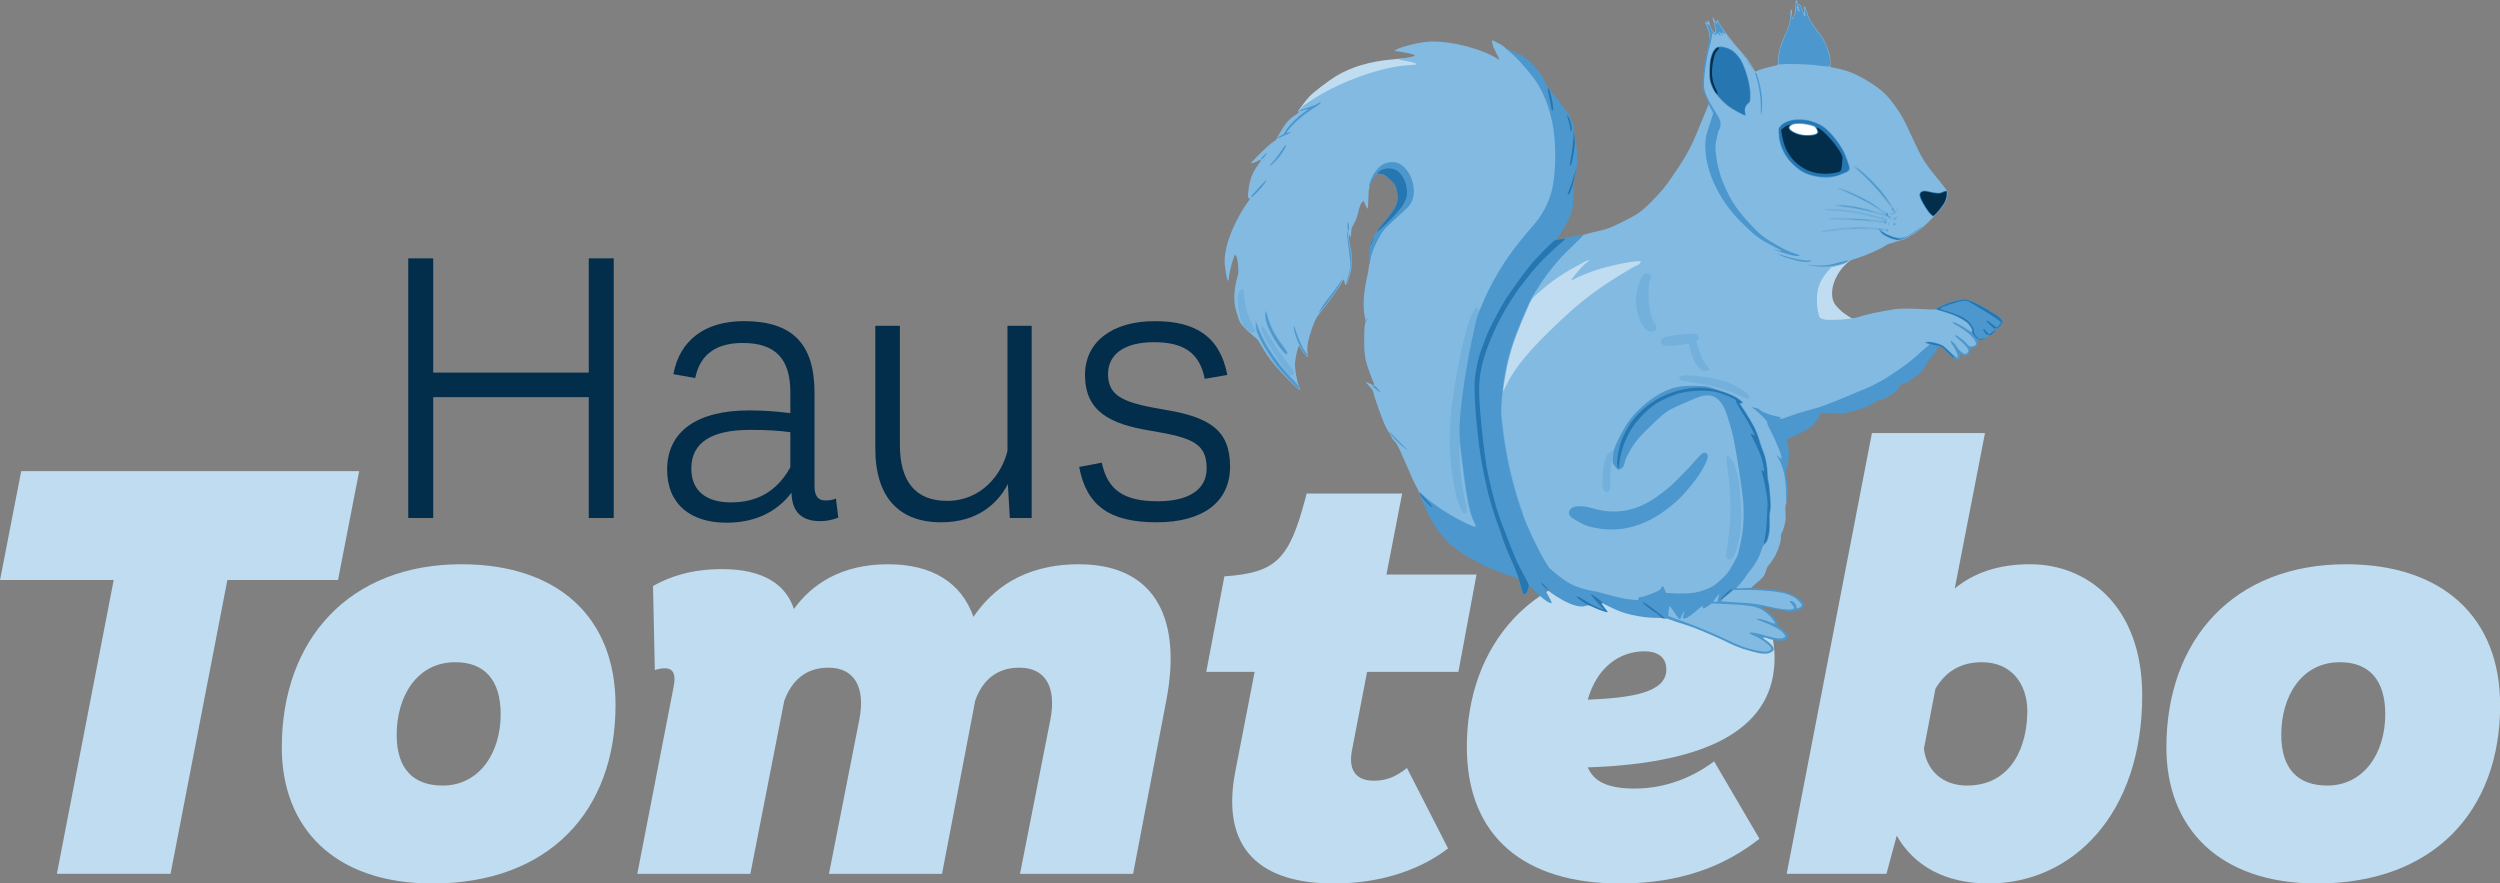
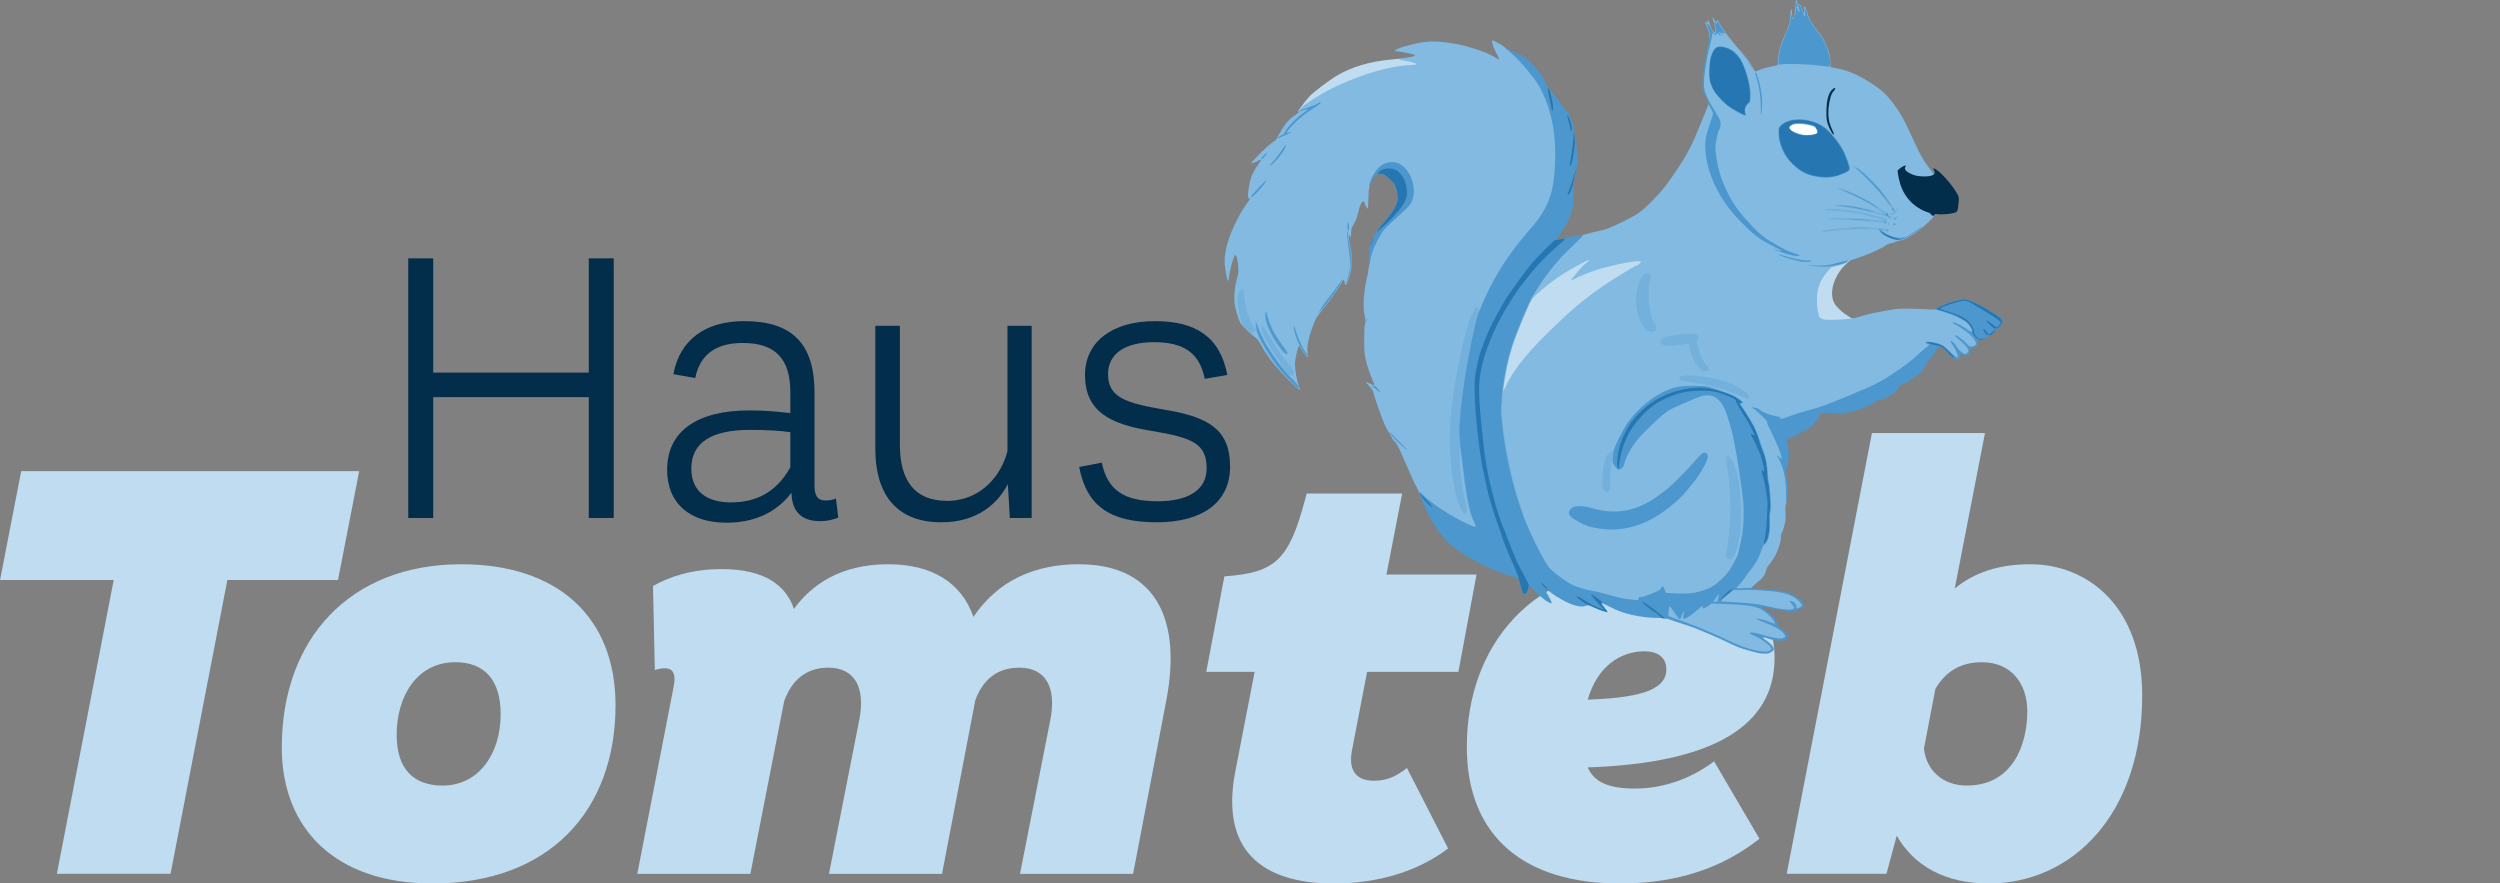
<svg xmlns="http://www.w3.org/2000/svg" version="1.1" viewBox="0 0 1550.577 547.916">
  <rect x="0" y="0" width="1550.577" height="547.916" fill="#808080" stroke="none" />
  <g transform="translate(-253.401,-1245.35)">
    <g transform="translate(39.831,-29.933)">
      <g transform="matrix(10.63,0,0,10.63,-649.927,302.174)" stroke-width=".265">
        <g fill="#022d4b" aria-label="Haus">
          <path d="m115.585 106.618v6.665h-9.076v-6.665h-1.456v15.149h1.456v-7.051h9.076v7.051h1.456v-15.149z" />
          <path d="m130.007 120.63c-0.159 0.068-0.318 0.114-0.614 0.114-0.478 0-0.637-0.318-0.637-0.864v-5.436c0-2.866-1.319-4.163-4.117-4.163-2.275 0-3.753 1.115-4.117 3.094l1.274 0.227c0.296-1.479 1.342-2.047 2.775-2.047 1.865 0 2.775 0.887 2.775 2.866v1.228c-0.751-0.091-1.456-0.159-2.388-0.159-3.071 0-4.8 1.228-4.8 3.458 0 2.024 1.388 3.094 3.457 3.094 1.638 0 2.912-0.591 3.799-1.751 0.023 1.16 0.637 1.661 1.683 1.661 0.341 0 0.682-0.068 1.046-0.205zm-6.119 0.227c-1.41 0-2.32-0.637-2.32-1.979 0-1.524 1.206-2.252 3.412-2.252 0.978 0 1.774 0.045 2.366 0.136v2.047c-0.819 1.479-2.024 2.047-3.457 2.047z" />
          <path d="m140.015 110.554v7.302c-0.341 1.388-1.524 2.912-3.526 2.912-1.865 0-2.752-1.16-2.752-3.276v-6.938h-1.433v7.165c0 2.821 1.365 4.299 3.844 4.299 2.115 0 3.298-1.092 3.89-2.229l0.114 1.979h1.274v-11.214z" />
          <path d="m148.727 122.018c2.661 0 4.276-1.16 4.276-3.253 0-2.115-1.183-2.889-3.844-3.321-2.275-0.387-3.276-0.728-3.276-2.07 0-1.183 0.978-1.865 2.684-1.865 1.683 0 2.661 0.591 2.957 2.138l1.319-0.227c-0.432-2.252-1.865-3.139-4.231-3.139-2.479 0-4.072 1.206-4.072 3.139 0 2.115 1.433 2.866 3.821 3.253 2.434 0.409 3.276 0.728 3.276 2.206 0 1.274-1.115 1.911-2.843 1.911-1.979 0-2.934-0.637-3.276-2.252l-1.319 0.25c0.432 2.297 1.82 3.23 4.527 3.23z" />
        </g>
        <g fill="#c0dcf0" aria-label="Tomtebo">
          <path d="m102.19 119.033h-19.72l-1.235 6.35h6.632l-3.316 17.145h6.632l3.316-17.145h6.456z" />
          <path d="m106.458 143.093c6.809 0 10.689-4.233 10.689-10.407 0-5.151-3.387-8.22-8.996-8.22-6.526 0-10.477 4.374-10.477 10.689 0 4.692 3.069 7.937 8.784 7.937zm0.6-5.715c-1.693 0-2.681-0.953-2.681-2.963 0-2.223 1.164-4.233 3.422-4.233 1.693 0 2.646 1.023 2.646 3.034 0 2.293-1.27 4.163-3.387 4.163z" />
          <path d="m144.205 124.466c-3.316 0-5.115 1.517-6.174 3.069-0.706-2.011-2.434-3.069-4.974-3.069-2.787 0-4.48 1.199-5.503 2.611-0.459-1.411-1.764-2.328-4.198-2.328-1.729 0-3.034 0.423-4.022 0.988l0.106 4.904c0.106-0.035 0.318-0.106 0.6-0.106 0.388 0 0.67 0.247 0.494 1.094l-2.117 10.901h6.597l1.976-10.089c0.423-1.164 1.235-1.94 2.575-1.94 1.517 0 2.187 1.129 1.799 3.069l-1.764 8.961h6.597l1.94-10.125c0.423-1.164 1.235-1.905 2.575-1.905 1.517 0 2.187 1.129 1.799 3.069l-1.764 8.961h6.597l1.94-10.125c0.988-5.186-0.988-7.937-5.08-7.937z" />
          <path d="m160.998 130.746h5.327l1.058-5.68h-5.256l0.917-4.727h-5.574l-0.071 0.282c-0.953 3.598-1.729 4.339-4.727 4.551l-1.058 5.574h2.822l-1.129 5.821c-0.882 4.586 1.552 6.526 5.75 6.526 2.505 0 4.868-0.67 6.667-2.046l-2.399-4.692c-0.635 0.494-1.164 0.741-1.94 0.741-0.882 0-1.517-0.459-1.27-1.764z" />
          <path d="m176.625 137.554c-1.623 0-2.399-0.423-2.752-1.235 7.338-0.247 10.901-2.434 10.901-6.385 0-3.387-2.716-5.468-7.091-5.468-7.126 0-10.866 4.833-10.866 10.654 0 5.292 3.422 7.973 8.925 7.973 3.634 0 6.174-1.058 8.149-2.611l-2.646-4.516c-1.552 1.164-3.21 1.587-4.621 1.587zm0.564-8.008c0.811 0 1.27 0.388 1.27 1.058 0 1.341-1.976 1.658-4.586 1.764 0.529-1.87 1.834-2.822 3.316-2.822z" />
          <path d="m199.697 124.466c-1.87 0-3.281 0.494-4.41 1.411l1.764-9.066h-6.597l-4.974 25.717h5.821l0.6-2.223c0.988 1.729 2.787 2.787 5.362 2.787 4.868 0 8.961-4.022 8.961-10.971 0-5.221-3.21-7.655-6.526-7.655zm-3.704 12.912c-1.446 0-2.364-0.917-2.505-2.152l0.67-3.492c0.6-1.023 1.482-1.552 2.716-1.552 1.693 0 2.646 1.235 2.646 2.857 0 1.94-0.847 4.339-3.528 4.339z" />
-           <path d="m216.419 143.093c6.809 0 10.689-4.233 10.689-10.407 0-5.151-3.387-8.22-8.996-8.22-6.526 0-10.477 4.374-10.477 10.689 0 4.692 3.069 7.937 8.784 7.937zm0.6-5.715c-1.693 0-2.681-0.953-2.681-2.963 0-2.223 1.164-4.233 3.422-4.233 1.693 0 2.646 1.023 2.646 3.034 0 2.293-1.27 4.163-3.387 4.163z" />
        </g>
      </g>
      <g transform="matrix(.999 0 0 .999 1936.116 946.074)">
        <rect x="-620.598" y="397.134" width="39.795" height="28.7" fill="#fff" style="paint-order:fill markers stroke" />
        <path d="m-853.225 365.881c-0.768-0.016-2.15 0.116-3.748 0.264-0.868 0.08-1.802 0.184-3.143 0.303-13.673 1.209-25.173 4.634-34.643 10.318-4.366 2.621-13.518 9.596-16.328 12.445-0.97 0.984-2.71 3.087-3.867 4.672-1.157 1.585-2.266 3.257-2.713 3.617-0.476 0.384-0.341 0.69-0.369 0.996l14.516 7.283 77.066-24.814-17.172-12.781-9.533-1.682c0.856-0.443 0.701-0.605-0.066-0.621zm161.746 116.611-65.51 3.691-41.367 47.225-8.279 48.521 34.588 4.547 33.557-47.338 38.959-27.203zm98.42 2.6-15.504 50.795 42.957 5.801-7.018-10.648 0.482-3.98c-0.445 0.084-1.255 0.468-1.734 0.303-1.827-0.629-1.447-0.753-3.344-1.842-2.17-1.246-4.665-3.383-6.918-5.924-2.368-2.671-3.174-6.38-2.41-11.098 0.867-5.359 4.548-11.799 8.799-15.398 0.8-0.677 1.504-1.392 2.242-1.918l-9.158-6.09z" fill="#c0dcf0" style="paint-order:fill markers stroke" />
        <g stroke-width=".253">
          <path d="m-608.547 329.588c-0.144-0.086-0.372 0.022-0.586 0.381-0.217 0.362-0.39 1.751-0.484 3.855-0.169 3.77-0.883 6.94-1.559 6.918-0.393-0.013-0.778-2.962-0.549-4.211 0.163-0.888 0.137-1.154-0.104-1.082-0.661 0.197-1.088 1.983-0.984 4.115 0.125 2.577-0.501 5.359-1.949 8.662-2.47 5.631-3.922 9.229-4.428 10.967-0.601 2.068-1.266 6.716-1.266 8.863-3e-4 0.766-0.018 1.521-0.039 1.678-0.022 0.156-1.158 0.502-2.525 0.768-3.385 0.656-8.645 2.174-9.957 2.873-0.593 0.316-1.25 0.567-1.461 0.561-0.211-7e-3 -0.715-0.68-1.119-1.494-1.707-3.439-4.797-7.701-8.422-11.613-5.287-5.707-12.932-16.039-13.447-18.174-0.266-1.103-0.612-1.157-0.91-0.143-0.124 0.423-0.334 0.787-0.467 0.809-0.24 0.04-0.822-0.812-1.672-2.449-0.73-1.406-0.734-0.444-8e-3 1.852 0.603 1.906 0.874 3.184 1.215 5.709 0.161 1.191-0.183 1.526-0.986 0.961-0.805-0.566-1.646-2.105-2.178-3.988-0.843-2.985-1.922-4.459-1.662-2.271l0.129 1.08-0.768-0.766c-0.422-0.422-0.847-0.692-0.945-0.6-0.099 0.092 0.361 1.409 1.021 2.928 0.762 1.787 1.372 3.258 1.551 5.023 1e-3 0.105 0.043 0.511 0.038 0.615l0.018 4.393-1.738 9.02-0.787 3.457-0.707 6.438-0.523 4.559 0.549 6.682 3.072 7.652-0.777 1.885-6e-3 -4e-3c-0.315 0.811-1.081 2.697-2.162 5.279-1.237 2.956-3.35 8.074-4.695 11.375-3.791 9.301-7.564 15.995-15.232 27.033-4.137 5.955-6.118 8.43-10.254 12.803-4.844 5.122-8.559 8.489-11.227 10.178-5.122 3.242-16.107 8.598-19.824 9.666-2.125 0.61-4.848 1.264-7.566 1.842l-8.008 2.127-15.555 3.275 1.201-7.682 7.262-18.42-2.998-45.678-12.361-25.412-15.729-17.297-7.732-4.688-3.039-2.414c-3.232-1.742-5.811-3.062-5.994-2.957-0.275 0.158 0.281 2.987 0.879 4.477 0.255 0.635 1.157 2.445 2.004 4.021 0.847 1.577 1.536 2.996 1.531 3.154-0.014 0.432-0.482 0.331-1.277-0.275-0.392-0.299-1.753-1.076-3.023-1.727-12.293-6.298-31.521-10.126-42.613-8.484-5.366 0.794-13.241 2.848-16.24 4.236-2.122 0.982-2.257 1.362-0.498 1.42 2.007 0.066 10.311 1.78 11.074 2.287 0.102 0.068 0.117 0.282 0.035 0.477-0.148 0.351-2.475 0.884-7.094 1.619-2.317 0.369-3.276 0.962-1.643 1.016 0.899 0.029 5.558 0.98 7.494 1.529 1.602 0.454 2.506 0.851 2.498 1.096-8e-3 0.257-0.558 0.322-5.723 0.67-16.578 1.115-42.275 10.361-58.457 21.033-1.851 1.221-3.969 2.587-4.705 3.035-0.736 0.448-1.707 1.294-2.158 1.881s-1.176 1.262-1.611 1.5c-0.693 0.379-0.774 0.534-0.664 1.25 0.12 0.778 0.042 0.87-1.633 1.936-2.76 1.757-4.794 3.621-6.52 5.979-1.653 2.258-5.415 8.616-5.434 9.182-6e-3 0.178-0.879 0.921-1.941 1.654-2.636 1.82-4.887 3.847-9.971 8.986-3.524 3.562-4.218 4.378-3.738 4.389 0.754 0.017 3.233-0.907 4.256-1.586 0.891-0.592 1.602-0.663 1.586-0.16-6e-3 0.185-0.795 1.429-1.752 2.764-3.693 5.152-5.098 8.899-6.002 16-0.438 3.441-0.295 4.891 0.475 4.783 0.729-0.102 0.466 0.577-1.01 2.607-6.106 8.401-11.671 20.533-13.385 29.178-1.066 5.376-1.056 8.944 0.041 14.824 0.619 3.317 1.07 4.705 1.455 4.484 0.145-0.083 0.283-0.757 0.307-1.496 0.114-3.485 3.095-14.486 3.918-14.459 0.901 0.029 1.831 4.113 1.979 8.688 0.079 2.465 0.017 2.911-0.799 5.756-1.46 5.092-2.065 11.921-1.445 16.316 0.365 2.592 1.815 7.611 2.957 10.234 0.617 1.417 1.272 2.331 2.836 3.963 2.019 2.107 5.518 5.237 7.605 6.803 0.825 0.619 1.506 1.571 2.805 3.924 3.516 6.368 6.881 10.976 12.207 16.711 5.552 5.979 11.804 11.82 12.227 11.424 0.097-0.091-0.207-1.011-0.678-2.045-1.305-2.869-2.697-10.913-2.541-14.684 0.108-2.62 1.893-10.422 2.402-10.502 0.243-0.038 0.776 0.661 1.459 1.914 1.168 2.144 3.708 5.278 4.035 4.98 0.112-0.102 0.098-1.071-0.031-2.154-0.29-2.439-0.236-4.267 0.201-6.814 0.806-4.697 3.775-13.198 5.58-15.979 0.506-0.779 2.422-3.293 4.258-5.586 1.836-2.293 3.673-4.704 4.082-5.357 0.409-0.653 1.601-2.356 2.648-3.785 2.024-2.761 4.925-7.399 4.941-7.9 5e-3 -0.165 0.232-0.292 0.504-0.283 0.374 0.012 0.525 0.248 0.623 0.971 0.216 1.599 0.325 1.847 0.814 1.863 0.59 0.019 1.201-1.414 2.508-5.873 0.913-3.115 0.964-3.469 1.104-7.818 0.141-4.393 0.113-4.737-0.764-9.633-0.5-2.792-0.945-5.885-0.986-6.873-0.073-1.75-0.065-1.773 0.262-0.898 0.184 0.494 0.395 1.106 0.469 1.361 0.299 1.029 0.599 0.058 0.793-2.57l0.205-2.775 1.537-2.812c1.201-2.2 1.692-3.44 2.258-5.701 1.185-4.733 1.595-5.953 2.4-7.135 0.815-1.198 1.507-1.431 1.701-0.574 0.259 1.143 1.711 4.097 2.018 4.107 0.256 8e-3 0.368-1.198 0.52-5.621l0.193-5.631 0.252-0.66 0.48-3.574 2.418-5.105 5.9-2.496 10.223 6.789 0.928 11.461-4.227 6.029-12.537 17.15-2.795 8.898 0.213 4.625-0.967 5.506c-0.051 1.316-0.192 2.285-0.598 3.844-1 3.848-1.965 9.889-2.287 14.328-0.326 4.481-0.103 8.395 0.67 11.785 0.541 2.372 0.541 2.436 0.072 4.416-0.391 1.649-0.483 3.032-0.518 7.729-0.058 7.93 0.159 10.966 1.062 14.941 0.692 3.044 3.316 10.502 4.912 13.957 0.307 0.665 0.458 1.266 0.336 1.336-0.122 0.07-1.108-0.289-2.189-0.799-3.615-1.704-3.723-1.633-1.34 0.889 2.284 2.416 2.698 3.085 3.102 5.008 0.508 2.419 4.89 14.873 6.574 18.686 1.041 2.356 2.285 4.68 3.199 5.973 0.881 1.246 1.431 2.267 1.34 2.482-0.098 0.232 0.386 0.916 1.318 1.865 1.814 1.847 2.794 3.6 5.42 9.686 5.378 12.461 7.559 17.271 8.768 19.34 0.533 0.913 0.868 1.615 1.107 2.25l1.021 2.143 5.566 12.43 16.717 19.359 26.756 13.355 19.617 6.748 28.949 8.084 44.551 11.992 28.275 10.637 18.367 7.703 9.074 4.32 7.881 2.553 6.936 1.252 2.686-0.018 1.682-0.594 1.969-1.23-0.566-1.643-2.285-2.205-2.916-1.957-1.877-1.988 1.201-0.645 2.783 0.74 5.883 1.398 3.75-0.172 1.805-0.576 0.852-1.709-0.867-1.479-2.98-2.258-2.258-1.65-0.715-0.662 0.244-1.432-0.572-1.695-3.205-4.031-5.625-3.984-0.824-1.164 3.049-0.018 9.617 2.217 7.037 0.41 5.139-0.859 1.73-1.902 0.264-1.189-1.926-2.248-4.48-2.861-5.096-1.947-5.582-0.84-12.416-1.184-3.268-0.365 1.74-1.418 0.045 2e-3c0.344-0.37 0.534-0.647 1.178-1.17 5.126-4.16 6.18-5.465 6.938-8.574 0.221-0.908 0.667-1.985 0.99-2.395 1.921-2.428 4.148-5.705 4.906-7.217 2.189-4.364 3.664-9.505 3.393-11.83-0.099-0.843-0.01-1.211 0.424-1.768 0.576-0.74 1.738-4.51 2.309-7.486 0.257-1.338 0.284-2.528 0.115-4.938-0.258-3.677-0.137-4.718 0.461-6.314 0.145-2.208 0.377-5.867 0.377-5.867l-0.867-12.154-0.707-5.982 0.703-9.35 0.158-11.523 14.975-9.234 15.168-5.127 19.447-9.199 34.104-18.529 6.447-9.262 4.887-2.051 3.85 2.643 4.9 4.189 3.004 1.846 0.436-0.225 0.15-1.367 0.27-1.773 1.795-0.199 1.723 1.078 1.734-0.232 1.303-2.43 0.24-1.502 1.814-0.615 2.305-1.016 0.328-1.586-0.379-2.676 2.58 0.629 2.729-0.754 1.238-1.863 0.877-0.414 0.934 0.352 1.092-0.934 1.646-1.682 0.572-1.393 1.232-0.41 2.076-2.156 0.896-2.268-1.27-1.553-3.236-2.125-3.154-2.422-4.545-2.443-3.896-2.055-5.043-2.299-2.566-0.217-7.576 1.619-5.336 2.057-3.801 1.656-0.357 0.295-1.289 0.357-0.01 8e-3h-0.016l-0.01 2e-3v-4e-3l-4.502-0.188c-16.322-0.682-17.42-0.64-25.994 0.98-2.585 0.489-5.789 1.086-7.121 1.328-1.332 0.242-4.436 1.034-6.898 1.76-4.615 1.36-5.136 1.472-8.24 1.766-1.007 0.095-2.349 0.273-2.98 0.395-0.631 0.121-3.518 0.258-6.418 0.307-4.584 0.076-5.476 0.029-6.83-0.367-1.891-0.554-2.295-0.917-2.742-2.447-1.46-4.996-1.562-12.666-0.227-17.27 1.014-3.496 2.992-6.95 5.656-9.873 0.723-0.793 1.496-1.699 1.717-2.014 0.32-0.456 1.102-0.732 3.836-1.35 3.576-0.808 5.223-1.438 7.189-2.752 0.672-0.449 2.793-1.292 5.006-1.988 7.007-2.207 15.625-6.043 18.725-8.334 0.551-0.407 1.507-0.812 2.146-0.91 0.634-0.097 2.209-0.584 3.5-1.082 1.291-0.498 2.894-0.948 3.561-0.998 0.869-0.065 1.851-0.45 3.465-1.361 6.892-3.891 10.296-6.526 15.689-12.139 7.369-7.669 9.049-10.267 9.502-14.693 0.165-1.613 0.125-2.071-0.238-2.668-0.467-0.767-4.234-5.544-8.264-10.479-5.768-7.063-8.011-10.881-13.52-23.027-4.684-10.326-6.723-14.036-10.684-19.443-4.639-6.333-7.887-9.402-14.373-13.578-8.449-5.44-14.029-7.847-21.746-9.385-1.315-0.262-2.689-0.547-3.053-0.633l-0.662-0.156-0.021-3.09c-0.025-3.63-0.643-6.068-2.758-10.869-1.593-3.617-2.99-5.898-5.125-8.361-0.909-1.049-1.931-2.43-2.271-3.068-0.341-0.638-0.865-1.397-1.164-1.686-0.786-0.757-2.575-4.726-3.525-7.824-0.45-1.468-0.949-2.716-1.109-2.773-0.495-0.178-0.653 0.808-0.408 2.549 0.129 0.916 0.177 1.811 0.107 1.988-0.135 0.343-0.407-0.242-1.643-3.529-0.677-1.802-0.857-2.063-1.469-2.154-0.875-0.13-1.494-1.086-1.252-1.934 0.119-0.416 0.06-0.695-0.084-0.781zm0.65 5.016c0.072-0.067 0.202 0.123 0.287 0.426 0.085 0.302 0.095 0.607 0.023 0.674-0.072 0.067-0.2-0.125-0.285-0.428-0.086-0.303-0.097-0.605-0.025-0.672zm0.492 71.908c3.14 0.061 7.328 0.752 9.33 1.666 1.004 0.459 2.133 2.406 1.982 3.422-0.092 0.623-0.296 0.76-1.768 1.189-1.656 0.484-4.669 0.709-6.35 0.477-4.709-0.652-9.029-2.862-8.973-4.59 0.024-0.742 1.495-1.688 3.107-2 0.694-0.134 1.623-0.185 2.67-0.164zm-130.301 84.604c0.172 0.183-0.187 0.575-1.135 1.236-1.737 1.213-2.957 2.421-5.75 5.693-2.58 3.023-4.339 5.378-4.16 5.568 0.069 0.074 1.023-0.366 2.121-0.979 2.695-1.502 8.914-4.013 13.787-5.566 7.664-2.442 20.607-5.211 25.037-5.355 2.114-0.069 2.219-0.048 2.203 0.445-0.017 0.524-1.62 2.038-2.141 2.021-0.438-0.014-6.227 3.324-12.088 6.971-13.8 8.587-23.41 15.977-35.352 27.189-19.105 17.938-28.679 29.362-34.016 40.588-1.353 2.847-1.887 3.768-1.869 3.221 0.036-1.094 1.517-10.171 2.219-13.598 2.054-10.037 4.608-17.939 9.727-30.088 3.739-8.874 5.385-12.491 6.078-13.357 1.731-2.163 8.448-7.92 13.602-11.658 3.953-2.867 7.45-5.057 13.07-8.184 5.851-3.255 8.373-4.462 8.666-4.148z" fill="#83bae1" />
          <path d="m-573.457 432.543c-0.143 0.049-0.22 0.17-0.227 0.365-4e-3 0.137 1.294 1.362 2.887 2.723 5.537 4.729 11.575 11.02 15.867 16.533 2.728 3.504 4.906 6.712 5.051 7.441 0.076 0.382 0.346 0.814 0.6 0.961 0.323 0.187 0.418 0.456 0.318 0.898-0.121 0.538-0.213 0.591-0.627 0.352-0.588-0.34-1.225 0.055-1.248 0.773-0.013 0.386 0.176 0.481 0.998 0.508 0.7 0.023 1.015-0.075 1.023-0.32 6e-3 -0.195 0.347-0.46 0.756-0.588 1.001-0.313 1.332-1.249 0.621-1.756-0.29-0.207-0.522-0.576-0.514-0.82 8e-3 -0.244-0.147-0.587-0.344-0.762-0.197-0.174-1.215-1.619-2.264-3.209-3.983-6.043-7.661-10.529-12.463-15.203-5.236-5.097-9.434-8.238-10.436-7.896zm-9.379 13.525c-0.62-0.068-0.93 0.043-0.881 0.35 0.055 0.344 0.929 0.804 3.326 1.752 6.382 2.523 14.499 6.523 18.857 9.295 3.006 1.911 6.096 4.249 5.752 4.352-0.148 0.044-1.951-0.43-4.01-1.055-7.165-2.174-11.733-3.164-18.076-3.914-4.99-0.59-7.954-0.363-7.105 0.543 0.135 0.144 1.995 0.436 4.135 0.65 4.288 0.429 8.011 1.02 12.225 1.939 4.234 0.924 14.578 3.711 15.5 4.176 1.142 0.576 1.931 1.072 2.252 1.414 0.465 0.496 1.184 0.373 1.203-0.205 0.018-0.558-1.036-1.831-1.768-2.135-0.25-0.104-0.429-0.443-0.418-0.791 0.027-0.835-0.541-1.311-1.186-0.992-0.576 0.284-0.813 0.115-0.791-0.564 0.012-0.357-0.109-0.447-0.469-0.346-0.342 0.097-1.234-0.439-3.043-1.83-3.562-2.738-7.508-5.096-12.764-7.629-6.214-2.994-10.879-4.807-12.74-5.01zm36.436 13.088c-0.583-0.019-0.887 0.359-0.707 0.877 0.071 0.205 0.36 0.38 0.643 0.389 0.38 0.012 0.52-0.15 0.535-0.617 0.015-0.458-0.115-0.637-0.471-0.648zm-42.533 0.055c-1.108 0.053-1.847 0.179-2.064 0.383-0.568 0.532-0.317 0.572 5.77 0.932 5.766 0.341 8.476 0.658 13.758 1.611 5.655 1.02 17.42 4.034 17.043 4.365-0.119 0.105-2.544-0.108-5.389-0.473-6.403-0.821-19.888-1.537-24.926-1.322-3.777 0.161-4.511 0.288-4.373 0.752 0.061 0.206 2.989 0.395 10.314 0.666 12.308 0.455 21.696 1.26 22.066 1.893 0.224 0.383 0.283 0.383 0.719 0.014 0.442-0.374 0.527-0.369 1.225 0.074 0.441 0.281 0.993 0.424 1.338 0.35 0.488-0.106 0.619-0.345 0.783-1.428 0.109-0.716 0.14-1.4 0.07-1.521-0.07-0.122-0.576-0.236-1.125-0.254-0.889-0.029-0.995-0.1-0.977-0.65 0.028-0.849-0.475-1.113-0.973-0.512-0.406 0.491-0.429 0.487-3.678-0.455-4.615-1.338-10.029-2.589-13.711-3.17-5.895-0.931-12.547-1.415-15.871-1.254zm42.66 4.512c-0.404-0.013-1.964 0.788-2.285 1.174-0.42 0.505-0.448 1.2-0.053 1.348 0.581 0.217 1.185-0.077 1.857-0.902 0.661-0.811 0.897-1.606 0.48-1.619zm-4.947 3.662c-0.043-0.202-1.064 0.784-1.072 1.035-5e-3 0.141 0.184 0.466 0.42 0.721 0.236 0.255 0.511 0.473 0.613 0.484 0.142 0.016 0.171-1.617 0.039-2.24zm3.045 0.377c-0.763 0.063-1.089 0.948-0.588 1.594 0.411 0.529 0.921 0.484 1.264-0.109 0.465-0.804 0.124-1.551-0.676-1.484zm-5.572 2.557c-0.225-7e-3 -0.343 0.104-0.262 0.246 0.082 0.142 0.193 0.26 0.246 0.262s0.169-0.11 0.26-0.246c0.091-0.136-0.019-0.255-0.244-0.262zm-18.084 0.09c-2.702 0.073-5.532 0.291-9.307 0.676-8.281 0.843-12.088 1.611-12.115 2.443-0.014 0.43 0.035 0.428 4.838-0.254 8.173-1.161 16.09-1.618 23.947-1.385 4.132 0.122 5.5 0.185 6.076 0.363l3.518 0.369 0.129-8e-3c0.05-3e-3 0.074 0.035 0.123 0.035l0.305 0.031 0.156 0.098c0.246 0.061 0.551 0.058 0.691 0.193 0.668 0.645 1.484 0.553 1.697-0.191 0.098-0.352 0.109-0.715 0.021-0.809-0.352-0.376-5.904-1.035-11.535-1.369-3.267-0.194-5.842-0.266-8.545-0.193zm-129.508 28.793c-2.3-0.075-4.334 2.579-5.748 7.496-1.146 3.984-1.688 8.318-1.434 11.471 0.642 7.952 3.891 15.117 7.662 16.904 1.698 0.805 3.716 0.437 4.615-0.842 0.809-1.151 0.586-2.268-0.793-3.963-1.322-1.625-2.616-5.726-3.246-10.283-0.894-6.469-0.575-14.925 0.646-17.139 0.737-1.335 0.737-2.182 2e-3 -2.967-0.455-0.485-0.869-0.65-1.705-0.678zm-251.971 10.119c-1.595 0.345-2.681 3.286-2.594 7.025 0.078 3.369 1.549 10.619 2.82 13.902 0.478 1.233 2.199 3.287 4.186 4.992 1.36 1.168 2.222 1.316 3.109 0.535 0.872-0.768 0.785-1.659-0.352-3.539-2.982-4.931-5.447-13.343-5.635-19.234-0.106-3.323-0.36-3.936-1.535-3.682zm180.426 5.029-32.902 7.035-0.787 1.875-0.033-1.311c-0.041-1.607-0.509-2.164-1.273-1.516-0.775 0.657-3.052 5.136-4.051 7.967-4.282 12.139-9.409 37.912-11.518 57.906-0.48 4.549-0.867 16.432-0.686 21.008 0.72 18.123 4.15 35.149 8.119 40.297 0.777 1.008 1.272 1.142 1.988 0.535 0.777-0.658 0.649-2.489-0.539-7.793-1.317-5.878-2.018-10.06-2.656-15.836-0.687-6.216-1.338-18.505-0.961-18.125 0.085 0.085 0.605 3.864 1.156 8.398 2.757 22.671 4.437 31.631 7.02 37.666l31.336-4.496c-6.302-17.268-10.766-37.33-12.877-57.953-0.469-4.578-0.48-5.305-0.146-9.506 0.199-2.502 0.36-5.404 0.359-6.449-6e-3 -5.298 2.727-19.513 5.43-28.242 2.864-9.251 10.744-28.289 13.021-31.461zm-165.588 8.279c-0.509-0.017-0.529 0.079-0.504 2.58 0.037 3.747 1.237 7.24 4.609 13.43 2.134 3.917 6.184 9.466 7.682 10.525 1.296 0.917 2.306 0.511 2.014-0.811-0.07-0.316-1.354-2.211-2.852-4.211-3.204-4.278-5.613-8.162-7.057-11.377-1.195-2.662-2.688-7.164-2.66-8.02 0.031-0.942-0.642-2.098-1.232-2.117zm-6.006 5.777c-0.095-0.058-0.189-0.049-0.291 0.01-0.167 0.096-0.218 0.81-0.141 1.957 0.067 0.993 0.139 2.336 0.16 2.984 0.13 3.989 8.286 18.027 15.234 26.219 1.989 2.345 6.711 7.088 9.932 9.977 1.22 1.095 2.252 1.846 2.312 1.684 0.06-0.161-0.358-1.177-0.928-2.258-0.76-1.44-1.642-2.565-3.307-4.217-1.249-1.239-2.269-2.328-2.266-2.42 3e-3 -0.092 0.332-0.033 0.73 0.133 1.114 0.463 2.06-0.207 2.102-1.488 0.036-1.112-0.482-1.966-3.002-4.944-3.509-4.146-9.575-12.987-13.426-19.568-2.126-3.633-2.783-4.524-3.35-4.543-0.291-9e-3 -0.353 0.3-0.305 1.51 0.048 1.207 0.334 2.122 1.385 4.418 1.55 3.388 6.762 11.901 11.105 18.137 1.679 2.411 3.022 4.414 2.982 4.451-0.136 0.128-4.458-5.44-6.953-8.957-5.601-7.897-9.006-14.252-10.795-20.15-0.596-1.966-0.896-2.759-1.182-2.934zm270.871 8.24c-1.737-0.042-4.368 0.198-8.637 0.699-7.169 0.843-9.746 1.616-10.627 3.191-1.218 2.179 0.592 3.664 4.572 3.752 1.956 0.043 7.79-0.585 10.627-1.143 0.883-0.174 1.702-0.251 1.82-0.172s0.279 0.629 0.357 1.223c0.232 1.755 1.574 6.095 2.52 8.148 1.714 3.723 4.185 6.791 6.014 7.469 1.619 0.6 3.752-0.163 3.791-1.355 8e-3 -0.237-0.692-1.191-1.553-2.119-1.924-2.074-3.55-5.506-5.23-11.039l-1.135-3.736 0.713-0.793c0.99-1.102 1.005-2.271 0.039-3.139-0.692-0.622-1.534-0.944-3.271-0.986zm-1.482 26c-3.923-0.129-5.058 0.046-6.076 0.93-0.831 0.721-0.858 0.954-0.186 1.623 0.586 0.583 1.285 0.735 9.656 2.111 5.492 0.903 7.899 1.384 8.219 1.568l0.598 0.086 0.955 0.295c0.014-0.035 0.188-0.018 0.68 0.066 3.771 0.645 13.755 4.17 18.436 6.508 1.522 0.76 3.066 1.392 3.43 1.404 0.783 0.025 1.323-0.742 1.135-1.611-0.384-1.774-7.319-6.316-12.965-8.49-5.689-2.191-16.654-4.252-23.881-4.49zm-47.229 44.943c-0.021 0.064-0.07 0.163-0.09 0.225-0.62 1.911-0.706 2.04-1.469 2.17-2.54 0.434-4.351 4.724-5.262 12.467-0.426 3.625-0.448 8.361-0.043 9.943 0.552 2.159 2.264 3.101 3.631 2l0.758-0.609 0.221-6.287c0.224-6.381 0.608-10.613 0.98-10.826 0.113-0.065 0.379 0.386 0.592 1.002 0.07 0.202 0.468 0.651 0.682 0.975zm70.855 5.234c-1.327-0.043-1.317 1.093 0.096 10.65 0.778 5.262 0.955 7.502 1.438 18.283 0.311 6.938-0.338 16.121-1.926 27.279-0.77 5.409-0.761 6.733 0.049 7.434 1.33 1.151 3.222 0.13 4.461-2.406 0.851-1.741 2.573-7.839 3.188-11.287 1.113-6.244 1.199-15.148 0.256-26.65-0.716-8.733-1.735-13.585-3.947-18.773-0.977-2.29-2.741-4.501-3.613-4.529z" fill="#73b0dc" />
          <path d="m-631.438 735.187c-1.72-0.267-7.712-1.844-10.76-2.832-2.809-0.91-8.116-3.203-10.637-4.594-1.691-0.933-14.525-6.479-19.014-8.216-2.34-0.905-6.117-2.203-8.394-2.884-2.277-0.681-5.266-1.682-6.642-2.223-1.957-0.77-2.669-0.944-3.268-0.799-0.49 0.119-1.164 0.055-1.871-0.179-0.782-0.259-2.072-0.355-4.423-0.332-3.8 0.038-9.042-0.612-14.485-1.795-5.401-1.174-9.102-2.572-15.664-5.917-1.493-0.761-2.812-1.387-2.932-1.39-0.541-0.018-0.1 0.791 1.591 2.919 1.705 2.146 2.076 2.778 1.617 2.758-0.859-0.038-5.481-1.635-7.705-2.661-4.232-1.953-4.087-1.919-5.757-1.355-1.921 0.648-3.689 0.563-6.778-0.328-4.524-1.305-10.569-4.614-15.807-8.653-1.385-1.068-2.596-1.944-2.69-1.947-0.457-0.015 0.19 1.474 1.962 4.515 1.071 1.838 2.017 3.675 2.102 4.082 0.152 0.732 0.143 0.739-0.757 0.563-0.501-0.098-1.667-0.705-2.59-1.348-2.501-1.741-6.982-5.742-8.445-7.539-1.251-1.537-1.886-1.93-2.081-1.289-0.553 1.819-1.467 3.926-1.897 4.372-0.606 0.63-1.508 0.695-1.939 0.14-0.16-0.207-0.929-2.54-1.708-5.184-1.258-4.27-1.486-4.829-2.034-4.997-0.34-0.104-1.637-0.412-2.882-0.683-4.692-1.023-14.763-5.112-21.714-8.815-15.008-7.996-21.791-14.239-28.837-26.541-2.585-4.513-7.215-15.245-7.17-16.619l0.025-0.779 1.664 1.669c4.743 4.757 13.62 10.913 22.725 15.76 6.521 3.472 10.601 5.126 10.628 4.311 6e-3 -0.169-0.62-1.779-1.391-3.578-2.822-6.587-4.703-16.861-7.52-41.066-1.381-11.871-1.449-13.147-1.056-19.925 0.893-15.414 4.635-39.122 9.431-59.743 1.32-5.675 1.665-6.777 3.545-11.326 2.944-7.122 4.51-10.44 7.814-16.555 6.355-11.76 12.839-20.823 24.62-34.416 5.712-6.59 9.579-13.719 11.617-21.412 2.112-7.973 2.836-22.042 1.74-33.769-1.051-11.238-4.256-22.088-9.068-30.701-2.214-3.963-3.911-6.289-8.805-12.069-4.047-4.78-6.863-7.635-10.328-10.472-1.507-1.234-2.691-2.29-2.633-2.347 0.059-0.057 1.887 0.886 4.063 2.096 2.996 1.666 4.2 2.208 4.961 2.233 0.775 0.025 1.423 0.326 2.833 1.318 3.513 2.47 8.836 8.102 11.159 11.807 0.473 0.754 1.397 2.541 2.054 3.97 0.871 1.895 1.76 3.29 3.283 5.155 5.102 6.244 6.239 7.733 7.576 9.921 1 1.635 1.699 2.487 2.353 2.864 0.757 0.437 1.132 0.974 2.017 2.887 1.534 3.319 2.75 7.602 2.953 10.408 0.093 1.281 0.494 4.335 0.89 6.786 1.476 9.121 1.257 14.8-0.851 22.061-0.512 1.762-0.564 2.476-0.602 8.217-0.046 6.929-0.313 9.259-1.507 13.183-1.285 4.221-3.314 8.051-7.023 13.256-1.988 2.791-2.096 3.312-0.615 2.967 1.9-0.442 12.887-2.595 13.845-2.712 0.688-0.084 1.109-0.025 1.222 0.173 0.107 0.187-2.002 2.365-5.557 5.737-3.152 2.989-6.787 6.598-8.079 8.019-5.89 6.479-11.632 14.147-15.742 21.024-0.776 1.299-1.933 3.202-2.57 4.229-1.274 2.054-7.032 15.33-9.642 22.231-5.102 13.489-7.651 25.124-9.018 41.163-0.556 6.525-0.541 7.1 0.419 15.693 2.219 19.862 6.826 39.446 13.351 56.759 3.811 10.112 12.65 27.737 15.896 31.699 1.371 1.673 9.634 8.003 12.501 9.577 3.537 1.942 9.342 3.874 13.427 4.47 2.168 0.316 3.866 0.725 9.285 2.235 3.956 1.102 8.353 2.186 10.683 2.634 2.631 0.505 8.811 1.194 9.12 1.017 0.124-0.071 0.234-0.385 0.245-0.697 0.025-0.757 0.497-1.16 1.33-1.133 1.687 0.055 10.608-3.294 11.99-4.5 0.337-0.295 0.847-0.956 1.131-1.469 0.285-0.513 0.605-0.93 0.712-0.927 0.107 3e-3 0.615 0.961 1.129 2.127l0.934 2.121 3.033 0.227c1.668 0.125 5.2 0.21 7.849 0.188 5.316-0.043 7.987-0.494 12.887-2.179 4.468-1.537 6.723-2.991 11.232-7.247 3.135-2.959 4.029-4.202 7.412-10.305 1.403-2.531 2.104-4.104 2.426-5.445 2.461-10.242 3.034-13.986 3.263-21.304 0.26-8.289-0.192-13.13-2.799-29.99-2.749-17.785-4.046-23.858-7.065-33.091-1.555-4.755-2.515-6.806-4.22-9.016-2.475-3.208-5.336-4.648-8.86-4.46-2.479 0.133-4.74 0.841-9.984 3.13-2.615 1.141-6.259 2.731-8.097 3.534-5.718 2.496-7.756 3.93-14.274 10.046-9.113 8.55-12.355 12.398-15.914 18.883-1.637 2.984-2.227 4.424-2.766 6.757-0.44 1.902-1.112 2.828-2.499 3.445l-1.176 0.523-1.221-1.1c-0.672-0.605-1.467-1.638-1.767-2.295-0.486-1.063-0.533-1.543-0.426-4.358 0.136-3.579 0.593-5.325 2.486-9.491 1.551-3.412 5.098-9.829 6.717-12.151 5.808-8.329 15.346-16.25 24.063-19.982 5.952-2.548 10.423-3.131 21.12-2.753 4.062 0.143 4.617 0.266 10.943 2.413 6.405 2.174 8.266 2.891 10.134 3.904 2.375 1.288 5.332 3.553 5.315 4.07-7e-3 0.222-0.368 0.424-0.903 0.507-0.49 0.075-0.893 0.191-0.895 0.256-2e-3 0.066 0.379 0.619 0.848 1.23 1.875 2.447 7.471 11.844 8.78 14.745 0.766 1.697 1.895 4.756 2.508 6.796 0.613 2.041 1.609 4.917 2.212 6.392 1.661 4.062 2.688 9.526 2.852 15.184 0.041 1.395 0.27 3.284 0.511 4.197 0.403 1.529 0.552 2.807 1.172 10.047 0.279 3.256 0.126 7.793-0.312 9.221-0.266 0.869-0.294 1.767-0.126 4.099 0.368 5.134-0.453 11.152-1.853 13.572-0.393 0.679-1.792 2.132-2.182 2.266-0.128 0.044-0.577 1.152-0.997 2.462-1.605 5.004-3.832 9.093-7.08 13.001-0.984 1.183-2.183 2.797-2.665 3.587-1.076 1.762-3.123 4.337-4.879 6.137-0.725 0.743-1.259 1.413-1.187 1.49 0.072 0.077 1.484 0.066 3.138-0.023 5.114-0.277 5.683-0.282 5.814-0.054 0.07 0.122 2.619 0.302 5.665 0.402 8.279 0.27 14.935 1.455 20.065 3.571 2.129 0.878 3.773 2.032 5.735 4.025 1.332 1.353 1.516 1.661 1.489 2.487-0.046 1.419-1.646 2.793-3.6 3.092-0.797 0.122-2.048 0.39-2.78 0.595-1.044 0.292-1.838 0.319-3.678 0.125-3.805-0.401-8.143-1.153-12.105-2.099-2.039-0.487-3.83-0.815-3.979-0.729-0.425 0.244 0.135 0.799 1.739 1.722 1.988 1.145 4.653 3.622 6.414 5.963 1.414 1.881 1.473 2.018 1.297 3.05-0.175 1.025-0.142 1.104 0.62 1.521 1.918 1.049 4.857 3.352 5.45 4.27 1.254 1.943 0.379 3.983-1.953 4.549-2.011 0.488-7.066-0.235-10.11-1.441-1.184-0.47-2.545-0.613-2.557-0.268-0.01 0.309 0.656 0.86 2.302 1.904 1.723 1.093 4.01 3.565 4.228 4.569 0.237 1.095-0.405 1.906-2.141 2.704-1.268 0.583-1.882 0.705-3.443 0.683-1.045-0.015-2.296-0.089-2.782-0.164zm5.187-1.343c1.112-0.518 1.732-1.054 1.747-1.509 0.055-1.683-6.465-6.498-11.551-8.53-1.616-0.646-2.028-1.101-1.421-1.573 0.427-0.332 4.65 0.534 9.06 1.858 3.956 1.188 8.315 2.035 9.74 1.893 1.499-0.149 2.768-0.844 2.791-1.528 9e-3 -0.284-0.434-1.038-0.986-1.677-2.03-2.352-6.528-4.864-12.825-7.161-2.114-0.772-3.841-1.5-3.837-1.619 0.016-0.494 1.048-0.429 3.544 0.222 1.453 0.379 3.7 1.138 4.993 1.686 2.749 1.166 3.201 1.056 2.218-0.541-1.843-2.993-6.017-6.762-8.754-7.906-4.117-1.72-8.278-2.312-20.005-2.843l-10.061-0.456-1.491 1.156c-1.585 1.229-3.518 2.159-3.926 1.888-0.135-0.09-0.171-0.427-0.079-0.748 0.343-1.2-0.382-0.832-3.153 1.6-3.305 2.901-6.217 4.982-7.562 5.403-1.732 0.542-1.888-0.266-0.765-3.945 0.138-0.453 0.102-0.556-0.147-0.414-0.366 0.21-1.885 3.156-1.903 3.69-6e-3 0.185-0.179 0.551-0.384 0.813-0.368 0.47-0.38 0.469-0.912-0.045-0.297-0.287-1.687-2.18-3.089-4.207-1.402-2.028-2.632-3.639-2.732-3.582-0.156 0.089-0.572 3.043-0.779 5.526-0.068 0.819-0.972 0.429 10.582 4.564 7.203 2.578 18.603 7.362 25.246 10.595 7.939 3.863 11.221 5.108 17.395 6.599 4.72 1.139 7.733 1.403 9.045 0.791zm14.321-25.972c1.266-0.25 1.775-0.821 1.403-1.574-0.146-0.295-0.808-1.15-1.472-1.899-1.267-1.43-1.329-2.067-0.17-1.737 1.777 0.506 3.257 2.234 3.207 3.746-0.031 0.944 0.326 1.019 1.726 0.362 2.113-0.993 2.013-1.869-0.496-4.323-2.067-2.022-4.283-3.244-7.801-4.301-4.804-1.444-15.865-2.445-26.021-2.356l-6.463 0.057-1.173 1.018c-0.645 0.56-1.995 1.636-3 2.392-1.946 1.464-3.684 3.293-3.408 3.589 0.092 0.098 3.772 0.37 8.177 0.604 11.514 0.612 14.187 0.951 21.594 2.737 5.897 1.422 11.683 2.124 13.897 1.686zm-46.009-4.977c0.106-0.057 0.206-0.481 0.221-0.942 0.015-0.462 0.214-1.318 0.442-1.903 0.465-1.192 0.55-1.853 0.215-1.661-0.351 0.202-3.47 4.352-3.479 4.63-8e-3 0.232 2.125 0.13 2.601-0.124zm-74.344-45.343c-5.452-0.931-7.482-1.605-11.465-3.807-1.949-1.078-4.031-2.318-4.627-2.758-1.17-0.863-1.868-2.128-1.829-3.317 0.03-0.922 0.958-2.246 2.058-2.937 2.006-1.259 7.237-1.192 11.842 0.152 6.256 1.825 10.637 2.43 15.915 2.197 7.384-0.326 14.405-2.606 21.497-6.979 3.572-2.203 9.07-6.35 12.305-9.281 3.55-3.217 10.4-10.255 13.758-14.136 1.466-1.694 3.382-3.77 4.257-4.612 1.388-1.336 1.711-1.528 2.531-1.501 1.251 0.041 2.153 0.976 2.113 2.191-0.069 2.109-3.073 8.235-6.191 12.625-2.06 2.9-6.403 8.257-9.197 11.342-3.856 4.259-10.262 9.471-15.963 12.988-11.993 7.398-24.293 10.001-37.003 7.831zm116.927-21.296c0.019-8.927-1.669-16.909-4.633-21.91-0.712-1.201-1.246-2.232-1.188-2.292 0.059-0.059 0.631 0.444 1.273 1.118 1.062 1.117 1.786 1.547 1.779 1.056-0.035-2.489-3.121-10.086-7.747-19.074-1.028-1.997-1.351-2.869-1.222-3.303 0.15-0.505-0.26-1.035-2.865-3.702-1.672-1.712-3.849-3.661-4.838-4.333-0.988-0.671-1.794-1.306-1.791-1.411 3e-3 -0.105 0.987 0.047 2.186 0.338 1.701 0.413 2.291 0.673 2.685 1.187 0.948 1.235 6.397 3.371 10.487 4.111 1.348 0.244 2.522 0.519 2.609 0.611 0.086 0.092-0.067 0.321-0.342 0.508-0.274 0.187-0.436 0.408-0.359 0.49 0.269 0.287 2.935-0.488 6.608-1.921 2.034-0.793 6.469-2.189 9.856-3.102 3.387-0.913 6.646-1.816 7.242-2.007 3.752-1.201 14.208-5.27 19.445-7.566 3.393-1.488 7.636-3.259 9.429-3.936 1.793-0.677 4.165-1.744 5.272-2.372 1.106-0.628 3.171-1.722 4.588-2.431 1.417-0.709 3.334-1.822 4.261-2.473s3.215-2.169 5.084-3.374c5.085-3.279 11.029-7.839 14.231-10.916 1.566-1.506 3.387-3.136 4.046-3.623 2.328-1.722 2.902-2.312 2.613-2.685-0.147-0.19-0.638-0.357-1.091-0.371-0.453-0.015-0.959-0.2-1.123-0.413-0.831-1.07 3.42-1.016 7.192 0.092 3.035 0.891 4.277 1.684 7.344 4.687 2.955 2.893 4.84 4.411 5.295 4.266 0.935-0.298-0.737-4.659-3.027-7.896-0.73-1.032-1.325-1.971-1.321-2.086 4e-3 -0.115 0.214-0.202 0.467-0.194 0.74 0.024 2.496 1.813 3.602 3.669 0.993 1.666 2.448 3.05 4.256 4.046 0.78 0.43 0.867 0.432 1.519 0.038 0.962-0.582 1.329-1.085 1.364-1.869 0.056-1.249-2.611-4.285-6.656-7.578-1.439-1.171-1.873-1.659-1.657-1.862 0.216-0.202 0.6-0.099 1.466 0.393 1.646 0.936 4.85 3.554 5.702 4.66 1.484 1.925 2.572 2.293 4.457 1.511 1.589-0.66 1.76-1.139 1.003-2.801-1.391-3.052-5.852-6.837-12.076-10.247-1.974-1.081-2.261-1.317-1.923-1.58 0.324-0.252 0.616-0.218 1.582 0.181 2.171 0.897 5.645 2.883 7.603 4.347 1.065 0.796 2.1 1.39 2.301 1.321 1.296-0.449-1.033-4.551-3.601-6.343-2.77-1.932-7.063-3.938-11.617-5.427-2.413-0.789-4.93-1.554-5.594-1.699-0.664-0.146-1.272-0.335-1.353-0.42-0.333-0.356 0.71-0.982 4.402-2.647 4.068-1.834 4.829-2.094 8.982-3.061 4.16-0.969 4.755-0.966 7.625 0.035 3.936 1.373 9.884 4.45 13.58 7.024 0.886 0.617 2.043 1.277 2.572 1.466 0.597 0.214 1.661 1.065 2.805 2.243 1.757 1.81 1.834 1.938 1.635 2.75-0.236 0.968-1.453 2.86-2.333 3.627-0.325 0.284-0.935 0.542-1.354 0.575-0.622 0.048-0.768 0.177-0.794 0.705-0.036 0.732-0.738 1.728-2.047 2.906-0.798 0.718-0.968 0.773-1.59 0.513-0.747-0.312-1.403-0.038-1.424 0.594-0.017 0.531-2 1.97-3.122 2.266-0.815 0.216-1.216 0.201-1.894-0.07-0.473-0.189-0.943-0.265-1.045-0.169-0.102 0.096-0.063 0.725 0.086 1.398 0.192 0.867 0.19 1.421-9e-3 1.895-0.337 0.806-1.629 1.591-2.891 1.756-1.363 0.178-1.518 0.344-1.781 1.897-0.253 1.496-0.764 2.231-1.941 2.792-1.02 0.486-1.515 0.393-2.806-0.524-1.432-1.017-1.985-0.927-1.682 0.273 0.71 2.819-0.535 3.689-3.255 2.273-1.506-0.784-5.281-4.123-6.447-5.703-0.97-1.314-1.286-1.496-2.723-1.568-1.207-0.06-1.34 0.065-2.139 2.014-0.702 1.714-1.564 2.924-4.01 5.63-1.175 1.301-2.01 2.5-2.38 3.42-1.385 3.442-3.775 5.76-10.544 10.227-2.179 1.438-2.479 1.564-3.315 1.395l-0.919-0.186-1.788 2.504c-2.257 3.161-4.077 4.594-8.498 6.69-2.726 1.293-3.467 1.544-4.082 1.388-0.658-0.167-0.935-0.034-2.226 1.072-2.319 1.984-10.857 5.545-13.05 5.443-0.557-0.026-1.245 0.092-1.529 0.263-0.857 0.514-3.723 1.266-5.75 1.508-1.459 0.174-2.607 0.132-4.884-0.181-2.662-0.366-3.025-0.368-3.44-0.016-0.427 0.362-0.641 0.354-2.665-0.09-1.529-0.336-2.284-0.405-2.474-0.227-0.15 0.141-0.555 0.889-0.899 1.662-1.632 3.668-4.223 6.528-8.102 8.943-2.65 1.649-8.04 4.276-10.81 5.269-1.708 0.612-1.654 0.356-0.822 3.901 0.689 2.937 0.854 6.377 0.449 9.378-0.454 3.367-1.021 5.602-1.564 6.163-0.423 0.438-0.405 0.701 0.341 4.877 0.569 3.186 0.798 5.319 0.824 7.665 0.034 3.093-0.358 6.136-0.895 6.945-0.118 0.178-0.21-1.766-0.205-4.32zm-236.67-28.525c-2.811-2.073-6.34-5.44-8.123-7.75-1.056-1.368-1.864-2.539-1.796-2.603 0.068-0.064 1.86 1.702 3.983 3.925s4.664 4.731 5.647 5.575c0.983 0.844 1.785 1.579 1.784 1.633-7e-3 0.224-0.443-4e-3 -1.495-0.779zm-17.073-35.872c-0.61-0.525-1.76-1.474-2.556-2.108-1.453-1.157-1.507-1.495-0.114-0.716 0.411 0.23 0.954 0.359 1.208 0.288 0.337-0.095 0.632 0.147 1.098 0.903 0.35 0.568 0.906 1.223 1.235 1.454 0.681 0.479 1.008 1.165 0.546 1.147-0.17-8e-3 -0.807-0.442-1.417-0.968zm-50.79-2.78c-3.394-3.087-9.406-9.614-11.65-12.65-6.425-8.689-12.226-19.182-12.603-22.799-0.097-0.929-0.234-2.018-0.305-2.42-0.236-1.34 0.442-0.588 0.917 1.017 0.787 2.662 3.847 9.129 5.842 12.346 4.706 7.589 10.373 15.023 15.128 19.848 3.617 3.67 5.785 6.553 4.906 6.524-0.104-3e-3 -1.11-0.843-2.235-1.866zm5.975-19.536c-1.208-1.441-3.387-5.145-4.371-7.428-1.285-2.982-2.61-7.364-2.693-8.906-0.107-1.993 0.221-1.62 1.03 1.174 1.467 5.068 4.822 12.426 6.4 14.036 0.727 0.742 1.361 2.467 0.879 2.392-0.115-0.018-0.675-0.589-1.245-1.268zm-13.733-1.995c-4.381-4.916-9.413-14.086-10.58-19.279-0.19-0.844-0.316-2.316-0.28-3.27 0.059-1.581 0.096-1.69 0.42-1.232 0.196 0.277 0.348 0.75 0.338 1.052-0.026 0.812 1.679 5.778 2.932 8.536 1.44 3.169 3.916 7.115 7.127 11.356 1.435 1.895 2.601 3.672 2.592 3.949-0.033 0.995-1.077 0.54-2.549-1.112zm51.72-19.203c0.111-0.414 0.326-0.864 0.478-0.998 0.193-0.171 0.215-0.017 0.074 0.509-0.111 0.414-0.326 0.864-0.478 0.998-0.193 0.171-0.215 0.017-0.074-0.509zm-28.372-6.88c0.935-1.704 2.543-4.062 3.973-5.825 1.321-1.629 3.124-3.965 4.005-5.19 5.869-8.161 5.579-7.787 5.259-6.796-0.617 1.913-7.862 12.456-11.921 17.348-1.295 1.56-2.474 2.947-2.62 3.082-0.146 0.135 0.44-1.043 1.304-2.618zm15.688-16.211c0.106-0.345 0.382-1.191 0.613-1.88 1.649-4.922 2.291-8.144 2.123-10.66-0.062-0.93-0.472-4.382-0.911-7.671-1.006-7.533-1.338-11.607-0.973-11.948 0.184-0.173 0.267 0.129 0.261 0.959-7e-3 1.108 0.261 2.963 1.831 12.673 0.469 2.901 0.503 3.718 0.277 6.597-0.142 1.807-0.447 4.078-0.677 5.045-0.614 2.579-2.077 6.939-2.431 7.246-0.231 0.201-0.259 0.112-0.113-0.361zm-1.658-2.841c0.091-0.136 0.215-0.246 0.276-0.244 0.061 2e-3 0.108 0.118 0.103 0.257-5e-3 0.139-0.129 0.249-0.276 0.244-0.147-5e-3 -0.194-0.12-0.103-0.257zm15.899-11.897c-0.053-7.038 0.687-10.401 3.267-14.843 1.823-3.139 2.56-4.14 6.867-9.324 5.942-7.153 7.798-10.764 7.569-14.727-0.119-2.059-0.964-5.674-1.684-7.208-0.519-1.105-3.738-4.222-5.993-5.803-1.597-1.12-2.522-1.289-4.584-0.841-1.4 0.304-2.002 1.001-3.376 3.911-0.551 1.167-1.17 2.458-1.377 2.869l-0.375 0.748 7e-3 -0.723c0.031-3.016 3.666-9.432 6.701-11.826 2.539-2.003 5.522-2.822 8.969-2.462 3.534 0.369 7.106 3.405 9.566 8.13 1.824 3.503 2.756 8.77 2.165 12.237-0.75 4.401-1.891 6.199-6.674 10.511-2.082 1.877-5.609 5.126-7.837 7.22-3.659 3.438-4.213 4.074-5.722 6.563-3.346 5.521-5.74 11.235-6.552 15.64-0.812 4.404-0.902 4.397-0.936-0.072zm276.197 4.175c-1.276-0.156-2.693-0.409-3.149-0.563-0.622-0.21-0.358-0.22 1.064-0.039 5.297 0.671 11.423 0.316 14.902-0.866 0.956-0.325 3.117-0.887 4.802-1.25 1.685-0.363 3.294-0.718 3.575-0.79 0.469-0.119 0.46-0.078-0.108 0.498-1.339 1.359-7.459 2.943-12.697 3.286-3.117 0.204-4.953 0.144-8.39-0.276zm-7.834-2.784c-2.066-0.322-7.027-1.647-10.199-2.723-2.08-0.706-4.467-1.766-4.309-1.914 0.049-0.046 1.273 0.294 2.72 0.754 6.678 2.126 12.795 3.34 16.28 3.23 1.031-0.032 1.931 0.04 2.001 0.161 0.375 0.653-3.554 0.95-6.494 0.492zm-5.835-3.88c-3.654-0.916-12.086-3.707-11.28-3.734 0.14-5e-3 1.193 0.249 2.341 0.565 4.151 1.139 3.857 0.849-2.334-2.305-8.001-4.076-11.268-6.406-17.445-12.437-8.698-8.493-13.444-14.685-17.928-23.391-5.311-10.311-7.866-21.642-6.862-30.423 0.208-1.815 0.634-3.678 1.304-5.704 2.688-8.127 3.239-9.929 3.264-10.677 0.018-0.556-0.352-1.406-1.179-2.708-0.704-1.11-1.196-2.179-1.183-2.575 0.012-0.372-0.662-2.023-1.498-3.668-2.268-4.464-2.726-6.572-2.555-11.767 0.118-3.618 0.731-7.913 2.282-16.015 2.384-12.456 2.318-11.961 1.868-13.866-0.218-0.924-0.756-2.497-1.194-3.495-0.869-1.976-0.996-2.459-0.412-1.564 0.4 0.613 1.246 0.799 1.425 0.314 0.059-0.161 0.389 0.563 0.733 1.608 0.433 1.315 0.969 2.299 1.744 3.197 1.079 1.251 1.132 1.28 1.506 0.809 0.286-0.36 0.359-0.854 0.276-1.885-0.101-1.25-0.678-4.112-1.106-5.484-0.093-0.299 0.165-0.105 0.621 0.466 0.868 1.087 1.244 1.076 1.28-0.039 0.035-1.064 0.329-0.902 0.9 0.494 0.273 0.668 1.39 2.48 2.482 4.029 1.092 1.548 1.942 2.856 1.888 2.906-0.054 0.05-0.521-0.154-1.04-0.454-1.318-0.763-1.868-0.637-1.197 0.274 0.568 0.771 0.622 0.994 0.237 0.981-0.144-5e-3 -0.478-0.404-0.743-0.888-0.459-0.839-1.129-1.358-1.412-1.093-0.073 0.068 0.171 0.594 0.543 1.168 0.929 1.439 0.545 1.596-0.643 0.262l-0.98-1.1-0.256 0.613c-0.397 0.95-0.755 0.999-1.696 0.231-0.478-0.39-0.919-0.662-0.98-0.605-0.061 0.057-0.258 1.174-0.439 2.482-0.18 1.308-0.773 3.962-1.318 5.899-2.051 7.295-3.995 21.205-3.503 25.067 0.482 3.787 2.195 7.646 6.336 14.275 3.585 5.739 3.993 6.692 3.919 9.141-0.046 1.573-0.161 2.033-0.659 2.686-0.331 0.433-0.739 1.446-0.907 2.251-0.168 0.805-0.631 2.844-1.029 4.531-0.81 3.438-0.803 5.085 0.046 10.973 1.077 7.466 2.776 12.968 6.358 20.588 3.582 7.619 7.335 12.915 14.817 20.91 6.485 6.929 8.941 8.796 18.46 14.031 4.074 2.241 5.792 2.983 10.157 4.392 1.102 0.356 1.907 0.749 1.851 0.904-0.154 0.42-2.892 0.324-4.86-0.169zm-275.301-15.411c9e-3 -0.278-0.083-0.509-0.204-0.513-0.326-0.011-0.456-2.772-0.185-3.933 0.227-0.975 0.242-0.986 0.472-0.365 0.308 0.832 0.411 5.334 0.122 5.325-0.122-4e-3 -0.214-0.235-0.205-0.513zm338.712 5.621c-4.413-1.152-8.108-3.516-8.958-5.731-0.184-0.48-0.292-0.914-0.238-0.964 0.161-0.15 0.919 0.24 0.911 0.469-0.012 0.376 3.047 2.561 4.462 3.188 2.747 1.216 5.318 1.931 7.152 1.991 1.866 0.061 4.236-0.488 5.521-1.279 1.906-1.173 4.966-3.184 6.698-4.401 2.662-1.871 3.004-1.973 1.151-0.344-0.861 0.757-2.756 2.099-4.211 2.983-5.186 3.149-5.837 3.534-6.628 3.925-1.133 0.559-4.034 0.639-5.862 0.162zm-4.585-5.521c-0.229-0.244 0.069-0.596 0.492-0.582 0.201 7e-3 0.359 0.183 0.352 0.392-0.012 0.381-0.551 0.503-0.844 0.19zm-21.915-1.579c0.77-0.096 3.793-0.149 6.718-0.119 5.038 0.053 5.111 0.06 1.389 0.136-8.227 0.169-9.586 0.166-8.108-0.018zm26.331-2.305c-0.079-0.227 0.029-0.452 0.254-0.53 0.501-0.174 0.72 0.062 0.513 0.553-0.208 0.494-0.592 0.483-0.767-0.024zm-5.837-1.09c-0.227-0.395 0.307-0.826 0.777-0.628 0.215 0.091 0.386 0.34 0.379 0.553-0.014 0.442-0.912 0.5-1.156 0.075zm-17.156-1.833c-7.716-0.564-7.812-0.694-0.243-0.329 3.757 0.181 7.397 0.444 8.089 0.585 1.197 0.243 1.159 0.252-0.766 0.184-1.114-0.039-4.3-0.237-7.08-0.44zm17.86 0.105c5e-3 -0.139 0.179-0.248 0.388-0.241 0.209 7e-3 0.376 0.126 0.371 0.266-5e-3 0.139-0.179 0.248-0.388 0.241-0.209-7e-3 -0.376-0.126-0.371-0.266zm5.753-0.495c-0.276-0.294-0.155-0.589 0.237-0.577 0.209 7e-3 0.376 0.12 0.372 0.251-0.01 0.319-0.413 0.535-0.609 0.326zm-399.54-13.951c6e-3 -0.18 0.853-1.207 1.882-2.282 1.029-1.075 3.02-3.228 4.424-4.785 3.265-3.62 3.72-3.983 2.74-2.187-0.94 1.722-3.491 4.795-6.232 7.508-1.999 1.978-2.838 2.499-2.813 1.747zm395.733 12.719c-0.087-0.151-0.093-0.337-0.012-0.412 0.215-0.201 0.918 0.147 0.908 0.45-0.011 0.344-0.694 0.314-0.896-0.038zm-1.558-0.845c-0.447-0.477-0.33-1.067 0.283-1.423 0.46-0.267 0.585-0.262 0.755 0.027 0.613 1.041-0.265 2.221-1.038 1.396zm27.568-0.743c-2.122-2.117-6.069-8.678-6.733-11.19-0.399-1.508 0.151-2.713 1.493-3.27 1.293-0.537 2.4-0.529 4.294 0.031 1.842 0.545 5.873 1.138 6.575 0.967 0.297-0.072 1.324-0.451 2.283-0.842 0.958-0.391 1.907-0.642 2.109-0.557 0.28 0.118 0.351 0.636 0.3 2.195-0.097 2.961-1 5.132-3.609 8.671-1.375 1.866-4.502 5.125-4.981 5.191-0.279 0.039-0.971-0.44-1.73-1.197zm-37.914-2.092c-3.747-0.945-10.842-2.322-14.1-2.735-3.284-0.417-3.942-0.551-3.72-0.76 0.188-0.176 6.662 0.569 9.663 1.112 2.831 0.513 7.228 1.616 9.676 2.428 2.059 0.683 1.272 0.66-1.519-0.045zm15.234 0.726c0.069-0.185 0.329-0.37 0.578-0.41 0.29-0.046 0.409 0.049 0.329 0.264-0.069 0.185-0.329 0.37-0.578 0.41-0.29 0.046-0.409-0.049-0.329-0.264zm-0.853-1.425c-0.23-0.245-0.175-1.104 0.07-1.096 0.315 0.01 0.791 0.598 0.779 0.963-0.011 0.345-0.569 0.432-0.849 0.133zm-10.493-1.98c-3.446-2.298-13.848-7.616-19.258-9.845-2.127-0.876-1.042-0.725 1.367 0.191 6.71 2.55 15.922 7.47 19.139 10.222 0.94 0.804 0.53 0.617-1.248-0.569zm6.726-4.133c-3.223-4.28-12.341-14.151-16.216-17.555-2.668-2.344-3.295-3.192-1.34-1.812 4.029 2.843 13.053 12.008 16.364 16.619 2.041 2.842 4.202 6.217 4.063 6.347-0.052 0.049-1.344-1.57-2.871-3.598zm-382.921-21.435c3e-3 -0.081 0.889-1.116 1.97-2.299 1.747-1.913 4.994-6.285 7.109-9.573 0.553-0.86 0.82-1.087 1.023-0.87 0.388 0.414-1.493 3.792-3.759 6.753-2.608 3.408-6.375 6.965-6.343 5.989zm-5.44-4.113c0.011-0.352 3.129-3.669 3.439-3.659 0.5 0.016 0.139 0.663-1.269 2.274-1.359 1.555-2.193 2.087-2.17 1.385zm346.888 11.305c-7.823-1.049-12.606-3.494-17.833-9.117-4.981-5.359-7.562-11.522-7.677-18.334-0.049-2.928-0.039-2.99 0.663-3.936 1.998-2.691 6.551-4.496 11.706-4.64 5.149-0.144 11.858 1.866 15.798 4.733 4.304 3.133 10.094 10.406 12.741 16.006 1.133 2.397 3.161 8.097 3.316 9.321 0.188 1.482-0.407 2.313-2.191 3.06-5.602 2.347-7.14 2.791-10.824 3.126-2.386 0.217-2.479 0.213-5.701-0.218zm-3.828-26.343c2.734-0.653 3.086-1.277 2.016-3.572-0.724-1.552-1.229-1.85-4.601-2.715-3.003-0.77-7.107-1.017-9.252-0.557-1.576 0.338-3.191 1.504-3.218 2.322-0.059 1.812 3.488 3.798 8.414 4.712 1.799 0.334 4.808 0.248 6.641-0.19zm-332.489 1.728c0.159-0.275 1.092-0.872 2.075-1.327 1.344-0.623 1.832-0.988 1.972-1.477 0.102-0.357 0.9-1.67 1.772-2.919 1.855-2.653 6.971-7.54 10.401-9.935 3.087-2.156 3.074-2.487-0.056-1.424-0.936 0.318-2.009 0.568-2.385 0.556-0.651-0.021-0.659-0.038-0.173-0.347 0.281-0.179 2.448-0.925 4.817-1.658 2.369-0.733 4.746-1.63 5.284-1.993 0.968-0.654 2.446-1.426 2.714-1.417 0.076 2e-3 0.134 0.156 0.128 0.341-0.012 0.36-1.13 1.305-2.606 2.202-6.901 4.193-13.281 9.494-17.025 14.144-1.986 2.467-1.982 2.697 0.034 2.058 0.603-0.191 1.135-0.306 1.182-0.255 0.182 0.194-0.889 0.841-2.239 1.353-0.776 0.294-2.422 1.001-3.657 1.57-1.235 0.569-2.309 1.033-2.386 1.03-0.077-3e-3 -0.011-0.229 0.148-0.504zm285.287-15.854c-5.037-2.687-7.721-4.774-11.245-8.742-4.812-5.418-6.307-9.301-6.334-16.454-0.028-7.252 1.841-13.408 4.531-14.926 1.35-0.762 3.282-0.8 5.562-0.109 2.952 0.894 4.571 1.833 6.482 3.756 2.262 2.278 3.531 4.244 4.955 7.674 3.013 7.262 4.643 15.277 4.14 20.366-0.238 2.407-0.401 2.865-1.09 3.059-0.725 0.204-2.004 2.197-2.242 3.494-0.136 0.742-0.079 1.522 0.173 2.39 0.401 1.377 0.315 1.784-0.368 1.732-0.235-0.018-2.289-1.025-4.564-2.239zm14.506-1.155c0.131-4.159-0.164-8.125-0.965-12.91-0.638-3.814-1.796-8.195-2.593-9.808-0.22-0.446-0.186-0.525 0.224-0.511 0.552 0.018 1.089 1.231 2.009 4.542 1.301 4.682 1.969 8.922 2.146 13.615 0.104 2.773-0.334 7.812-0.679 7.801-0.126-4e-3 -0.19-1.232-0.142-2.728zm-6.595-27.834c-1.803-2.811-1.933-3.045-1.562-2.798 0.421 0.28 3.366 5.074 3.111 5.066-0.053-2e-3 -0.75-1.022-1.549-2.268zm42.72 0.175c-6.491-0.936-19.349-1.328-24.083-0.734-0.914 0.115-0.929 0.102-1.063-0.883-0.173-1.277 0.467-6.653 1.071-8.994 0.255-0.989 1.634-4.54 3.063-7.891 3.077-7.214 3.516-8.762 3.405-12.018-0.044-1.291 0.013-2.343 0.127-2.34 0.114 4e-3 0.312 0.766 0.44 1.695 0.416 3.017 1.059 2.812 2.124-0.678 0.506-1.657 0.61-2.445 0.542-4.083-0.047-1.116 0.028-2.425 0.166-2.908 0.15-0.525 0.254-0.667 0.26-0.352 0.011 0.676 0.933 1.589 1.742 1.726 0.541 0.091 0.744 0.443 1.458 2.54 1.188 3.486 1.842 4.718 2.286 4.301 0.075-0.07-0.025-0.981-0.222-2.024-0.197-1.043-0.307-2.339-0.245-2.879 0.104-0.91 0.178-0.774 0.993 1.833 1.025 3.281 2.423 6.32 3.564 7.749 0.443 0.555 0.976 1.37 1.186 1.812 0.209 0.442 1.2 1.756 2.202 2.922 2.204 2.564 3.418 4.51 4.974 7.976 2.298 5.119 3.373 10.154 2.759 12.925l-0.203 0.916-1.822-0.096c-1.002-0.053-3.128-0.284-4.723-0.514zm-12.061-34.15c0.027-0.822-0.899-2.927-1.356-3.084-0.437-0.15-0.438 1.003-1e-3 2.151 0.646 1.701 1.318 2.162 1.358 0.933zm-34.384 28.406c-0.451-0.607-0.625-0.936-0.387-0.732 0.449 0.385 1.487 1.845 1.308 1.839-0.056-2e-3 -0.47-0.5-0.921-1.107zm-9.413-10.949c-1.067-1.315-1.382-1.755-1.254-1.751 0.074 2e-3 0.539 0.531 1.031 1.174 0.913 1.191 1.087 1.643 0.222 0.577z" fill="#4c97cd" />
          <path d="m-692.29 713.164c-0.206-0.086-1.129-0.849-2.05-1.694-0.921-0.845-1.788-1.54-1.925-1.545-0.71-0.023-8.141-5.767-8.128-6.283 6e-3 -0.174 0.118-0.313 0.253-0.308 0.362 0.012 5.106 3.243 6.909 4.707 0.861 0.699 2.25 1.791 3.088 2.428 1.649 1.253 3.123 2.572 3.116 2.787-6e-3 0.17-0.772 0.115-1.264-0.092zm-36.849-4.438c-1.173-0.366-3.368-1.239-4.878-1.94-1.51-0.701-3.197-1.408-3.749-1.57-1.425-0.42-2.194-0.86-4.981-2.856-2.366-1.694-3.158-2.669-2.141-2.636 0.255 8e-3 2.082 1.052 4.06 2.319 4.231 2.71 6.163 3.723 9.675 5.073 1.424 0.547 2.632 0.996 2.683 0.998 0.375 0.012-0.392-0.918-1.642-1.989-1.576-1.351-6.318-6.929-6.302-7.413 0.014-0.421 0.509-0.149 3.05 1.67 2.946 2.109 4.611 3.477 4.133 3.393-1.503-0.262-1.345 0.264 0.914 3.046 1.072 1.32 1.947 2.451 1.945 2.514-7e-3 0.2-0.581 0.074-2.767-0.609zm-49.496-10.674c-0.203-0.283-1.98-6.323-2.954-10.042-0.184-0.703-0.58-1.799-0.88-2.436-0.3-0.637-0.675-1.612-0.832-2.167-0.158-0.555-1.276-3.157-2.484-5.782-2.373-5.154-4.744-11.079-5.597-13.983-0.688-2.344-2.409-7.238-3.698-10.518-1.138-2.895-4.394-13.575-5.273-17.29-0.875-3.701-2.868-13.028-3.516-16.458-1.369-7.236-1.844-10.721-3.486-25.578-1.266-11.453-1.792-25.13-1.159-30.107 0.409-3.213 1.927-10.739 2.707-13.424 0.818-2.816 4.207-11.747 5.95-15.679 2.537-5.725 10.032-19.182 12.385-22.236 0.471-0.612 2.033-2.841 3.471-4.954 3.208-4.715 9.61-13.12 12.092-15.875 2.739-3.04 9.039-9.408 11.287-11.407 1.675-1.49 2.101-1.747 2.812-1.699 0.461 0.031 1.844-0.147 3.072-0.396 1.228-0.249 2.282-0.369 2.341-0.266 0.059 0.102-1.533 1.597-3.537 3.321-4.815 4.141-10.717 9.824-14.003 13.482-2.255 2.511-9.194 11.215-11.91 14.938-1.691 2.319-5.937 8.937-7.881 12.285-6.767 11.653-12.539 25.609-14.631 35.376-2.238 10.449-2.161 17.461 0.466 42.383 1.991 18.888 3.612 27.296 8.806 45.688 0.79 2.798 4.154 12.35 4.526 12.853 0.109 0.148 0.613 1.418 1.119 2.824 1.418 3.937 5.688 14.62 6.82 17.064 0.557 1.203 1.576 3.231 2.264 4.508 5.566 10.325 5.402 9.969 5.181 11.191-0.275 1.526-1.138 3.75-1.669 4.299-0.497 0.515-1.449 0.56-1.79 0.086zm122.713 3.301c0.719-1.244 6.482-6.369 7.138-6.348 0.472 0.015-0.819 1.602-2.242 2.755-0.882 0.715-2.331 1.932-3.219 2.704-1.701 1.479-2.159 1.722-1.678 0.888zm-107.08-5.54c-0.51-0.449-1.399-1.085-1.975-1.414-0.98-0.559-2.644-2.828-2.306-3.145 0.074-0.069 1.317 1.113 2.762 2.627 1.445 1.514 2.586 2.752 2.537 2.751-0.05-2e-3 -0.507-0.37-1.017-0.819zm133.904-29.304c0.198-0.881 0.51-2.641 1.139-6.424 0.323-1.94 0.842-9.962 1.073-16.561 0.086-2.471-0.013-3.861-0.454-6.349-0.31-1.752-0.792-4.561-1.071-6.243-0.278-1.681-0.873-4.26-1.322-5.731-0.778-2.55-0.982-3.846-0.604-3.834 0.095 3e-3 0.429 0.262 0.741 0.575l0.568 0.569 0.03-0.913c0.04-1.225-1.109-6.292-2.023-8.922-0.799-2.299-4.075-9.403-5.491-11.908-0.482-0.852-0.873-1.634-0.87-1.739 8e-3 -0.399 0.833-0.136 1.646 0.527 0.466 0.38 0.852 0.555 0.857 0.389 5e-3 -0.166-0.631-1.669-1.415-3.338-1.311-2.794-3.123-5.907-8.168-14.038-1.042-1.679-1.957-3.462-2.034-3.963-0.13-0.846-0.285-0.983-2.18-1.935-2.723-1.367-5.963-2.618-9.02-3.481-6.012-1.697-16.626-1.413-24.599 0.658-2.792 0.725-10.146 3.973-12.925 5.709-7.496 4.681-15.338 13.445-18.817 21.027-2.892 6.302-4.381 11.493-4.939 17.215-0.259 2.652-0.454 3.13-0.905 2.216-1.037-2.1 0.25-11.556 2.315-16.999 1.054-2.777 4.043-8.422 5.802-10.956 3.495-5.036 9.096-10.256 14.739-13.736 10.643-6.565 24.837-9.599 34.731-7.424 8.328 1.831 13.864 3.991 17.934 6.996 1.847 1.364 2.031 1.778 0.77 1.737-0.401-0.013-0.8 0.083-0.887 0.213-0.087 0.13 0.399 0.973 1.079 1.872 1.392 1.842 5.561 8.509 7.426 11.875 1.425 2.572 3.009 6.593 3.887 9.868 0.337 1.257 1.226 3.802 1.975 5.657 0.749 1.854 1.568 4.333 1.82 5.507 0.602 2.805 1.263 8.601 1.201 10.54-0.03 0.917 0.184 2.406 0.528 3.691 0.421 1.576 0.699 3.926 1.034 8.757 0.414 5.964 0.421 6.81 0.067 8.744-0.465 2.54-0.469 2.626-0.43 8.489 0.025 3.774-0.054 4.935-0.454 6.622-0.735 3.103-1.305 4.479-2.168 5.234l-0.784 0.686zm-207.533-23.209c-2.526-2.158-6.546-7.07-6.116-7.473 0.141-0.132 7.594 7.838 7.735 8.272 0.16 0.494-0.469 0.183-1.619-0.799zm324.321-92.383c-0.67-0.474-2.321-2.026-3.668-3.449-2.718-2.872-2.431-2.728-7.67-3.831-1.352-0.284-2.516-0.619-2.588-0.744-0.072-0.125-0.522-0.24-1.001-0.255-1.011-0.033-1.15-0.461-0.216-0.663 1.52-0.329 8.576 1.596 9.833 2.683 2.086 1.804 6.717 6.478 6.707 6.771-0.015 0.474 4e-3 0.481-1.397-0.509zm16.822-10.657c-0.264-0.213-0.71-0.399-0.992-0.412-0.306-0.015-1.051-0.679-1.847-1.644-1.248-1.516-1.331-1.704-1.292-2.931 0.038-1.151-0.101-1.535-1.125-3.144-0.642-1.008-1.684-2.235-2.317-2.726-1.512-1.174-5.982-3.682-7.876-4.42-2.32-0.903-8.105-2.786-9.715-3.16-0.795-0.185-1.443-0.416-1.44-0.512 8e-3 -0.243 4.035-2.199 6.829-3.317 2.13-0.852 6.773-2.039 9.87-2.522 1.042-0.163 1.577-0.095 2.946 0.372 3.926 1.341 11.076 4.998 14.495 7.413 0.887 0.627 2.018 1.284 2.514 1.462 0.496 0.177 1.708 1.118 2.694 2.091 1.742 1.718 1.787 1.795 1.589 2.689-0.112 0.506-0.735 1.595-1.384 2.419-1.03 1.308-1.286 1.495-2.016 1.471-0.46-0.015-0.966 0.095-1.126 0.244-0.212 0.199-0.707-0.142-1.846-1.27-0.856-0.848-1.973-1.879-2.482-2.292-0.92-0.747-1.204-1.46-0.573-1.44 0.45 0.015 2.209 1.251 4.105 2.885 0.864 0.745 1.656 1.357 1.758 1.36 0.453 0.015 1.518-1.026 2.114-2.065l0.648-1.132-0.61-0.64c-0.804-0.843-5.287-3.841-9.173-6.133-1.709-1.008-4.896-2.919-7.083-4.245-4.291-2.604-4.358-2.624-7.401-2.245-2.792 0.348-13.561 4.04-13.581 4.655-9e-3 0.282 2.203 1.106 5.94 2.213 3.847 1.14 7.867 2.899 9.866 4.318 3.029 2.149 5.337 5.544 5.266 7.742-0.041 1.265 0.895 2.795 2.447 3.998 1.148 0.89 1.826 0.905 4.007 0.089 0.946-0.354 1.061-0.361 0.635-0.04-0.679 0.512-2.468 1.274-2.97 1.265-0.217-4e-3 -0.61-0.182-0.874-0.395zm6.244-2.741c-0.242-0.151-0.676-0.209-0.964-0.128-0.648 0.183-1.208-0.329-2.224-2.032-0.594-0.996-0.689-1.332-0.438-1.561 0.249-0.227 0.609 0.052 1.635 1.272 0.724 0.86 1.316 1.649 1.316 1.753 1e-3 0.105 0.267 0.199 0.594 0.209 0.396 0.013 1.088-0.465 2.072-1.432 1.41-1.385 2.097-1.601 1.432-0.45-0.46 0.796-2.371 2.68-2.699 2.66-0.156-9e-3 -0.482-0.141-0.723-0.292zm-384.087-55.966c0.192-1.047 1.402-4.084 1.787-4.488 0.122-0.127-0.198 0.889-0.71 2.257-1.221 3.265-1.296 3.419-1.077 2.23zm4.034-8.37c0.524-0.947 2.459-3.392 5.953-7.52 5.137-6.07 7.189-10.256 6.908-14.091-0.152-2.067-0.772-4.908-1.45-6.636-0.393-1.001-1.042-1.824-2.673-3.385-1.185-1.134-2.795-2.517-3.578-3.074-1.343-0.954-1.53-1.014-3.279-1.041-1.02-0.016-1.853-0.106-1.849-0.201 0.011-0.353 1.742-1.7 2.824-2.198 2.734-1.26 6.142-1.271 8.719-0.029 2.946 1.42 5.704 5.66 6.518 10.02 0.847 4.54 0.564 6.814-1.288 10.347-1.307 2.493-1.879 3.243-6.127 8.035-3.321 3.746-11.467 11.203-10.676 9.773zm321.947 4.937c-2.941-0.594-7.027-2.557-8.608-4.135-0.915-0.914-0.61-1.003 0.553-0.162 2.221 1.607 6.414 3.319 9.757 3.983 0.723 0.144 0.89 0.255 0.62 0.414-0.419 0.247-0.653 0.237-2.322-0.101zm21.505-15.822c-2.588-2.772-6.307-9.28-6.53-11.427-0.097-0.933-0.013-1.172 0.662-1.88 0.658-0.689 0.983-0.821 2.176-0.881 0.842-0.042 1.943 0.102 2.755 0.36 1.668 0.531 3.379 0.816 5.48 0.913 1.328 0.061 1.912-0.061 3.355-0.702 2.227-0.989 2.561-0.863 2.502 0.949-0.095 2.915-1.034 5.345-3.212 8.316-1.566 2.136-4.756 5.672-5.282 5.854-0.241 0.084-0.936-0.465-1.905-1.503zm-225.162-11.937c-0.08-0.23 0.297-1.459 0.837-2.731 1.137-2.679 2.371-6.316 3.542-10.443 1.028-3.625 1.064-2.444 0.049 1.628-0.414 1.659-0.881 3.835-1.04 4.836-0.32 2.023-1.967 6.048-2.744 6.707-0.456 0.386-0.511 0.387-0.643 4e-3zm154.914-11.441c-3.23-0.545-5.147-1.102-7.417-2.157-3.736-1.736-8.427-5.742-11.051-9.438-1.556-2.192-3.89-7.324-4.462-9.813-0.543-2.36-0.92-6.842-0.671-7.967 0.222-1 1.988-2.805 3.594-3.675 0.621-0.336 2.165-0.89 3.43-1.232 2.069-0.558 2.696-0.609 6.224-0.509 3.523 0.1 4.206 0.194 6.684 0.922 5.164 1.516 8.633 3.731 12.351 7.886 3.584 4.005 6.669 8.582 8.227 12.209 1.484 3.453 2.959 7.913 2.929 8.853-0.039 1.208-1.042 2.092-3.185 2.81-0.886 0.297-1.96 0.728-2.386 0.959-2.729 1.476-9.231 2.001-14.268 1.151zm-1.526-25.719c0.956-0.297 1.537-0.65 1.81-1.099 0.378-0.623 0.354-0.762-0.428-2.398-0.542-1.134-1.069-1.86-1.517-2.091-0.378-0.195-2.129-0.69-3.891-1.101-2.639-0.615-3.629-0.734-5.614-0.675-1.325 0.039-2.842 0.177-3.37 0.306-1.029 0.252-3.036 1.859-3.053 2.446-0.053 1.77 3.543 3.923 8.2 4.91 1.504 0.319 6.486 0.13 7.865-0.299zm-148.094 20.447c0.011-0.348 0.073-0.489 0.138-0.312s0.055 0.461-0.021 0.633c-0.076 0.172-0.129 0.027-0.117-0.321zm-4.045-1.509c3e-3 -0.081 0.218-1.308 0.48-2.727 0.971-5.277 1.756-11.519 1.91-15.202l0.159-3.796 0.241 2.415c0.133 1.327 0.339 2.901 0.458 3.494 0.267 1.328-0.153 5.473-1.034 10.209-0.79 4.247-1.213 5.593-1.784 5.684-0.239 0.038-0.433 3e-3 -0.43-0.078zm0.602-21.45c-0.048-0.187-0.243-1.27-0.433-2.406-0.19-1.136-0.703-3.254-1.14-4.706-0.437-1.452-0.75-2.681-0.696-2.732 0.054-0.051 0.53 0.602 1.057 1.451 0.611 0.983 1.142 2.315 1.464 3.671 0.574 2.421 0.649 4.808 0.154 4.963-0.176 0.055-0.359-0.053-0.407-0.241zm-11.622-12.818c-0.115-0.335-0.407-1.691-0.65-3.014-0.242-1.322-0.825-4.27-1.295-6.549-0.47-2.28-0.776-4.143-0.681-4.14 0.095 3e-3 0.417 0.283 0.716 0.622 0.922 1.048 2.766 9.402 2.677 12.128-0.046 1.401-0.444 1.896-0.768 0.953zm115.237 0.833c-4.838-2.599-7.475-4.674-11.277-8.87-2.661-2.938-3.096-3.555-4.172-5.925-1.764-3.884-1.989-5.266-1.81-11.153 0.117-3.839 0.268-5.411 0.679-7.072 0.821-3.314 2.077-5.568 3.636-6.525 0.99-0.608 3.83-0.475 6.027 0.282 2.876 0.991 4.075 1.796 6.349 4.268 1.934 2.102 2.29 2.656 3.675 5.728 2.588 5.74 4.326 12.582 4.579 18.027 0.179 3.849-0.071 5.093-1.227 6.118-1.507 1.336-2.134 2.72-2.064 4.553 0.033 0.856 0.138 1.815 0.234 2.132 0.283 0.935-0.434 0.693-4.629-1.561z" fill="#2576b1" />
-           <path d="m-525.897 461.791c-1.639-1.822-4.021-5.559-5.321-8.347-1.045-2.241-1.119-3.771-0.216-4.455 1.014-0.768 2.164-0.781 5.192-0.057 1.548 0.37 3.669 0.709 4.713 0.753 1.636 0.069 2.141-0.026 3.659-0.684 0.969-0.42 1.876-0.687 2.017-0.594 0.424 0.282-0.079 4.106-0.754 5.727-1.098 2.639-6.244 9.081-7.386 9.248-0.241 0.035-1.043-0.635-1.903-1.592zm-72.232-25.216c-3.293-0.911-4.748-1.562-7.732-3.46-5.105-3.247-9.111-8.63-10.896-14.641-0.703-2.368-1.372-5.478-1.499-6.969l-0.115-1.35 1.353-1.19c1.252-1.101 3.468-2.176 3.786-1.836 0.075 0.08-0.067 0.435-0.315 0.788-0.377 0.537-0.406 0.764-0.172 1.385 0.398 1.058 1.114 1.692 2.964 2.63 2.709 1.372 4.527 1.807 8.045 1.928 3.668 0.126 6.042-0.345 6.903-1.369 0.64-0.761 0.647-1.072 0.059-2.326-0.846-1.8-0.573-1.838 1.782-0.245 3.847 2.603 10.929 11.075 13.035 15.593 0.668 1.434 0.671 1.463 0.393 4.756-0.448 5.319-0.614 5.662-3.021 6.273-4.451 1.13-10.556 1.144-14.57 0.033zm-60.837-49.545c-0.99-1.258-2.724-5.207-3.241-7.381-0.644-2.712-0.458-10.529 0.325-13.664 0.781-3.127 1.521-4.715 2.761-5.927 1.762-1.722 2.873-1.29 1.314 0.512-1.262 1.458-1.699 2.334-2.349 4.711-0.948 3.465-1.406 7.834-1.16 11.079 0.237 3.141 0.86 5.363 2.438 8.702 0.572 1.211 1.036 2.338 1.03 2.504-0.017 0.523-0.447 0.318-1.118-0.534z" fill="#022d4b" />
+           <path d="m-525.897 461.791c-1.639-1.822-4.021-5.559-5.321-8.347-1.045-2.241-1.119-3.771-0.216-4.455 1.014-0.768 2.164-0.781 5.192-0.057 1.548 0.37 3.669 0.709 4.713 0.753 1.636 0.069 2.141-0.026 3.659-0.684 0.969-0.42 1.876-0.687 2.017-0.594 0.424 0.282-0.079 4.106-0.754 5.727-1.098 2.639-6.244 9.081-7.386 9.248-0.241 0.035-1.043-0.635-1.903-1.592zc-3.293-0.911-4.748-1.562-7.732-3.46-5.105-3.247-9.111-8.63-10.896-14.641-0.703-2.368-1.372-5.478-1.499-6.969l-0.115-1.35 1.353-1.19c1.252-1.101 3.468-2.176 3.786-1.836 0.075 0.08-0.067 0.435-0.315 0.788-0.377 0.537-0.406 0.764-0.172 1.385 0.398 1.058 1.114 1.692 2.964 2.63 2.709 1.372 4.527 1.807 8.045 1.928 3.668 0.126 6.042-0.345 6.903-1.369 0.64-0.761 0.647-1.072 0.059-2.326-0.846-1.8-0.573-1.838 1.782-0.245 3.847 2.603 10.929 11.075 13.035 15.593 0.668 1.434 0.671 1.463 0.393 4.756-0.448 5.319-0.614 5.662-3.021 6.273-4.451 1.13-10.556 1.144-14.57 0.033zm-60.837-49.545c-0.99-1.258-2.724-5.207-3.241-7.381-0.644-2.712-0.458-10.529 0.325-13.664 0.781-3.127 1.521-4.715 2.761-5.927 1.762-1.722 2.873-1.29 1.314 0.512-1.262 1.458-1.699 2.334-2.349 4.711-0.948 3.465-1.406 7.834-1.16 11.079 0.237 3.141 0.86 5.363 2.438 8.702 0.572 1.211 1.036 2.338 1.03 2.504-0.017 0.523-0.447 0.318-1.118-0.534z" fill="#022d4b" />
        </g>
      </g>
    </g>
  </g>
</svg>